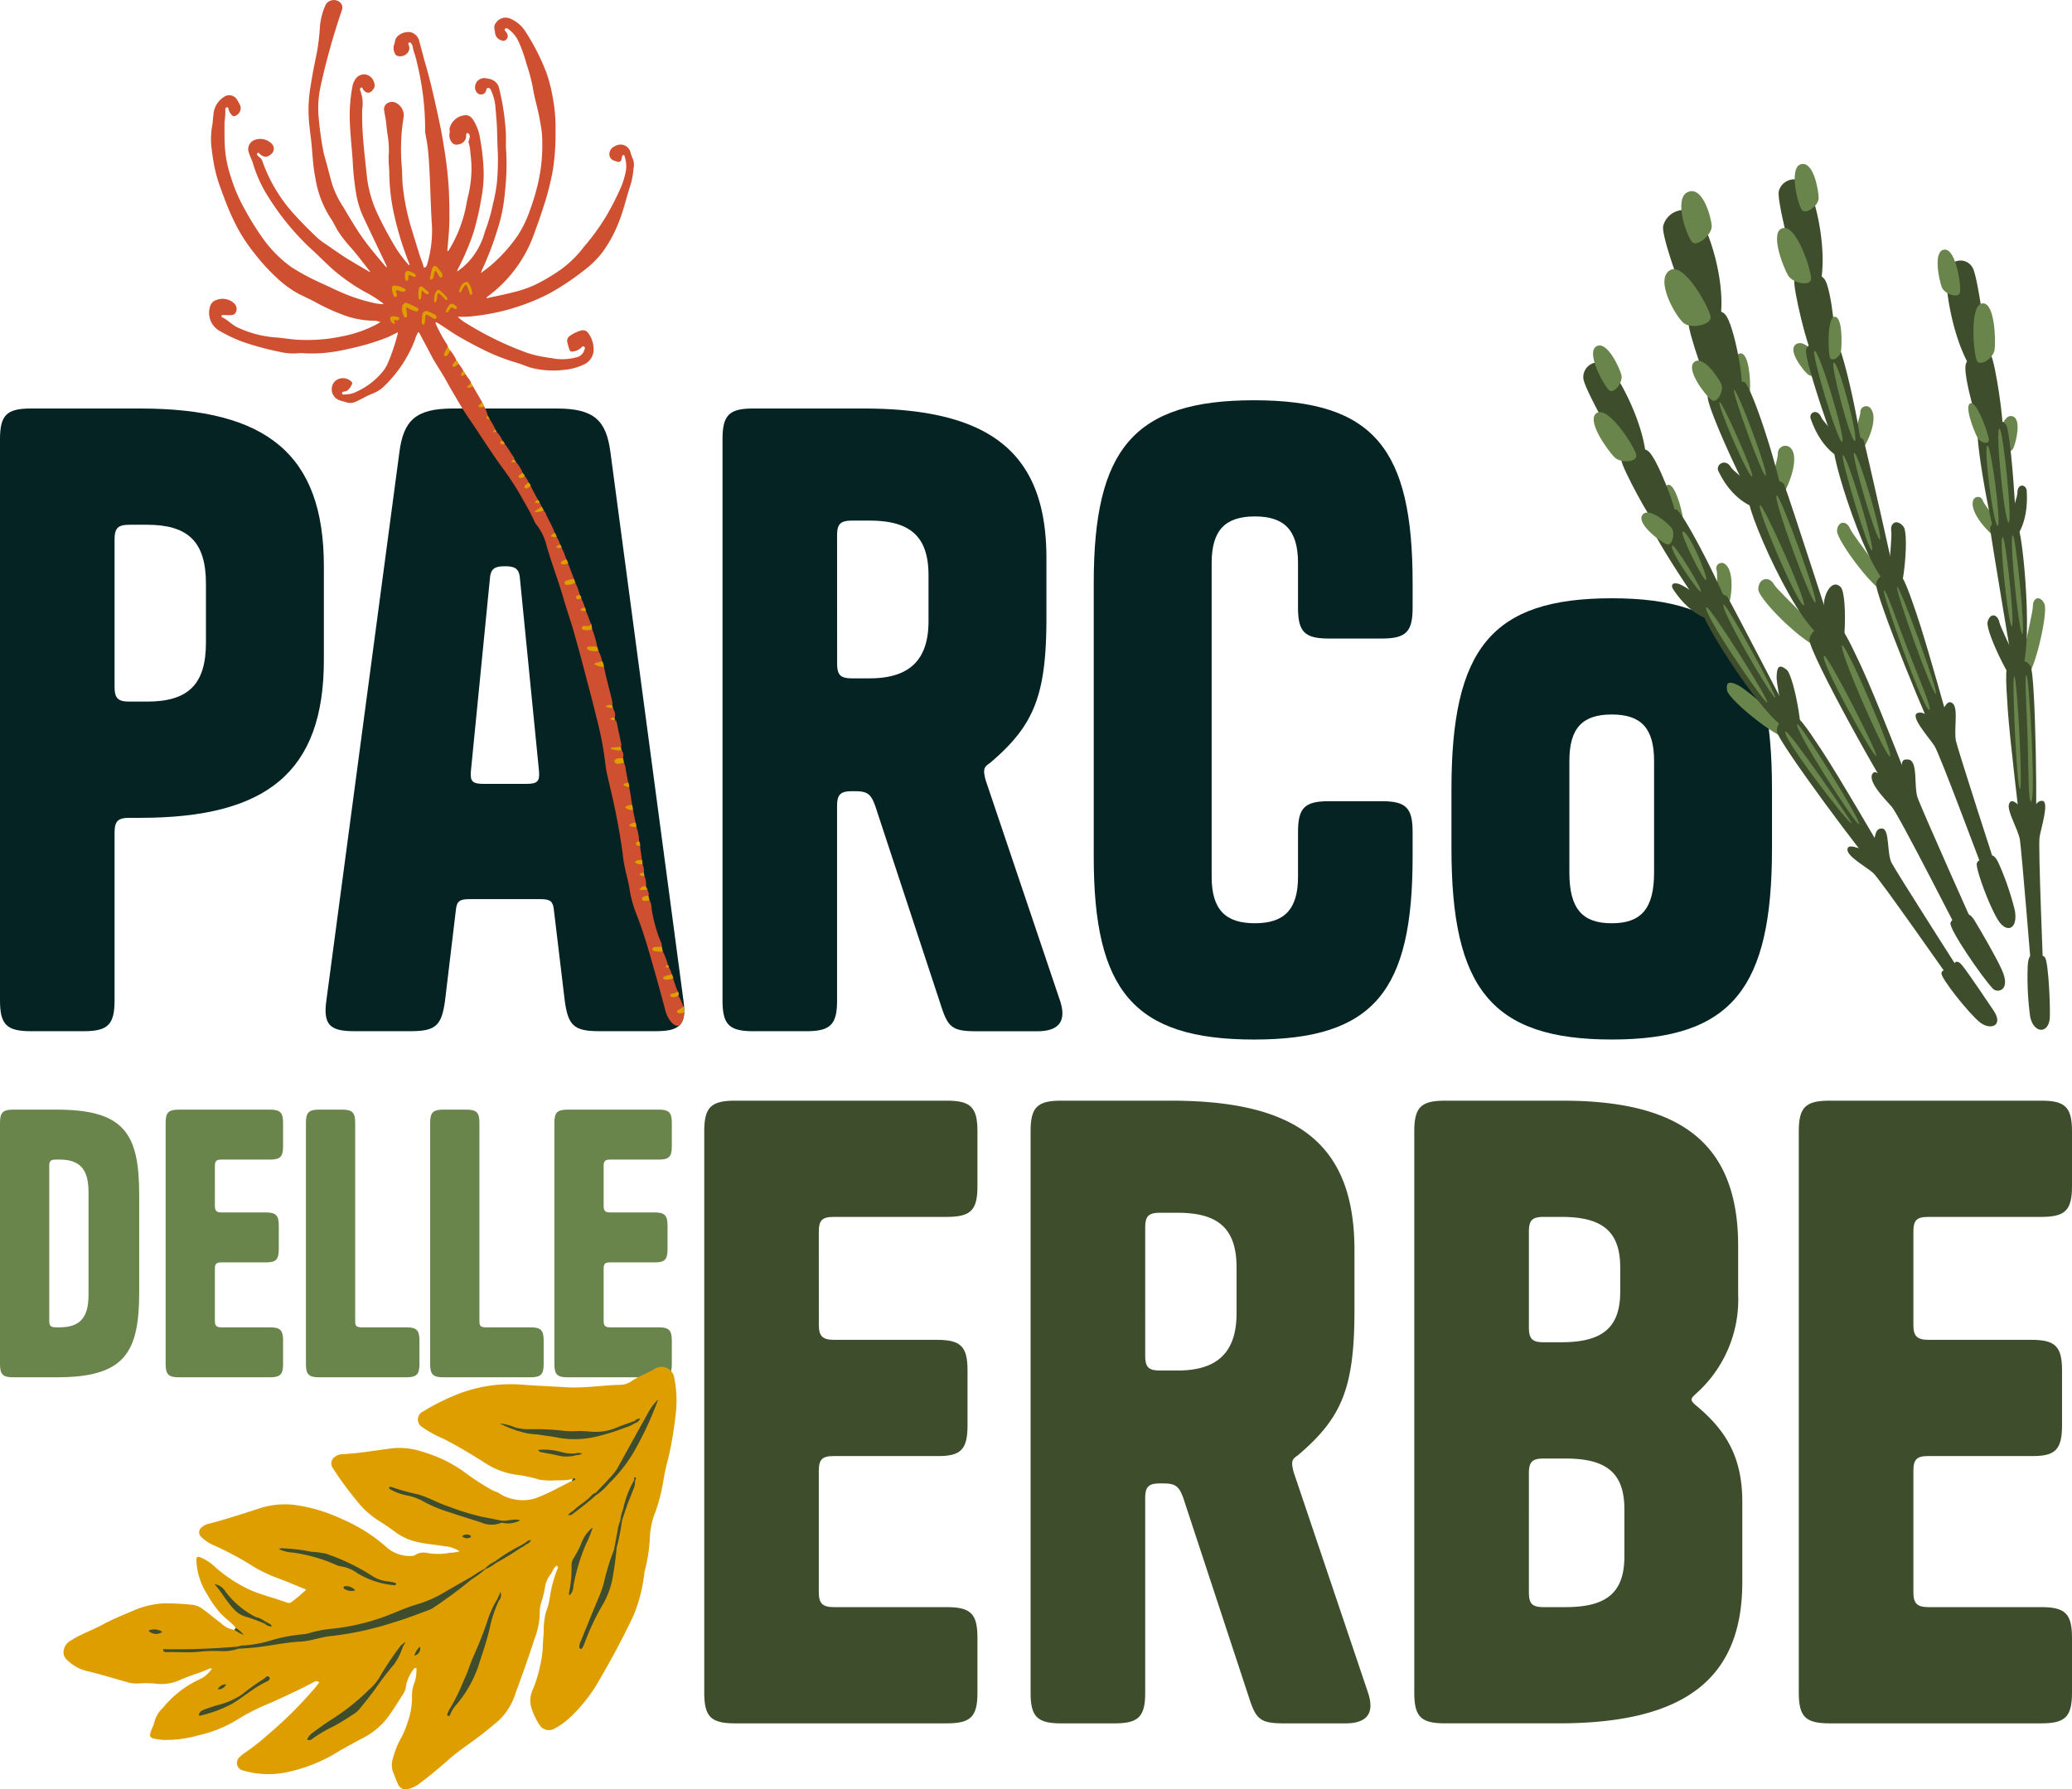
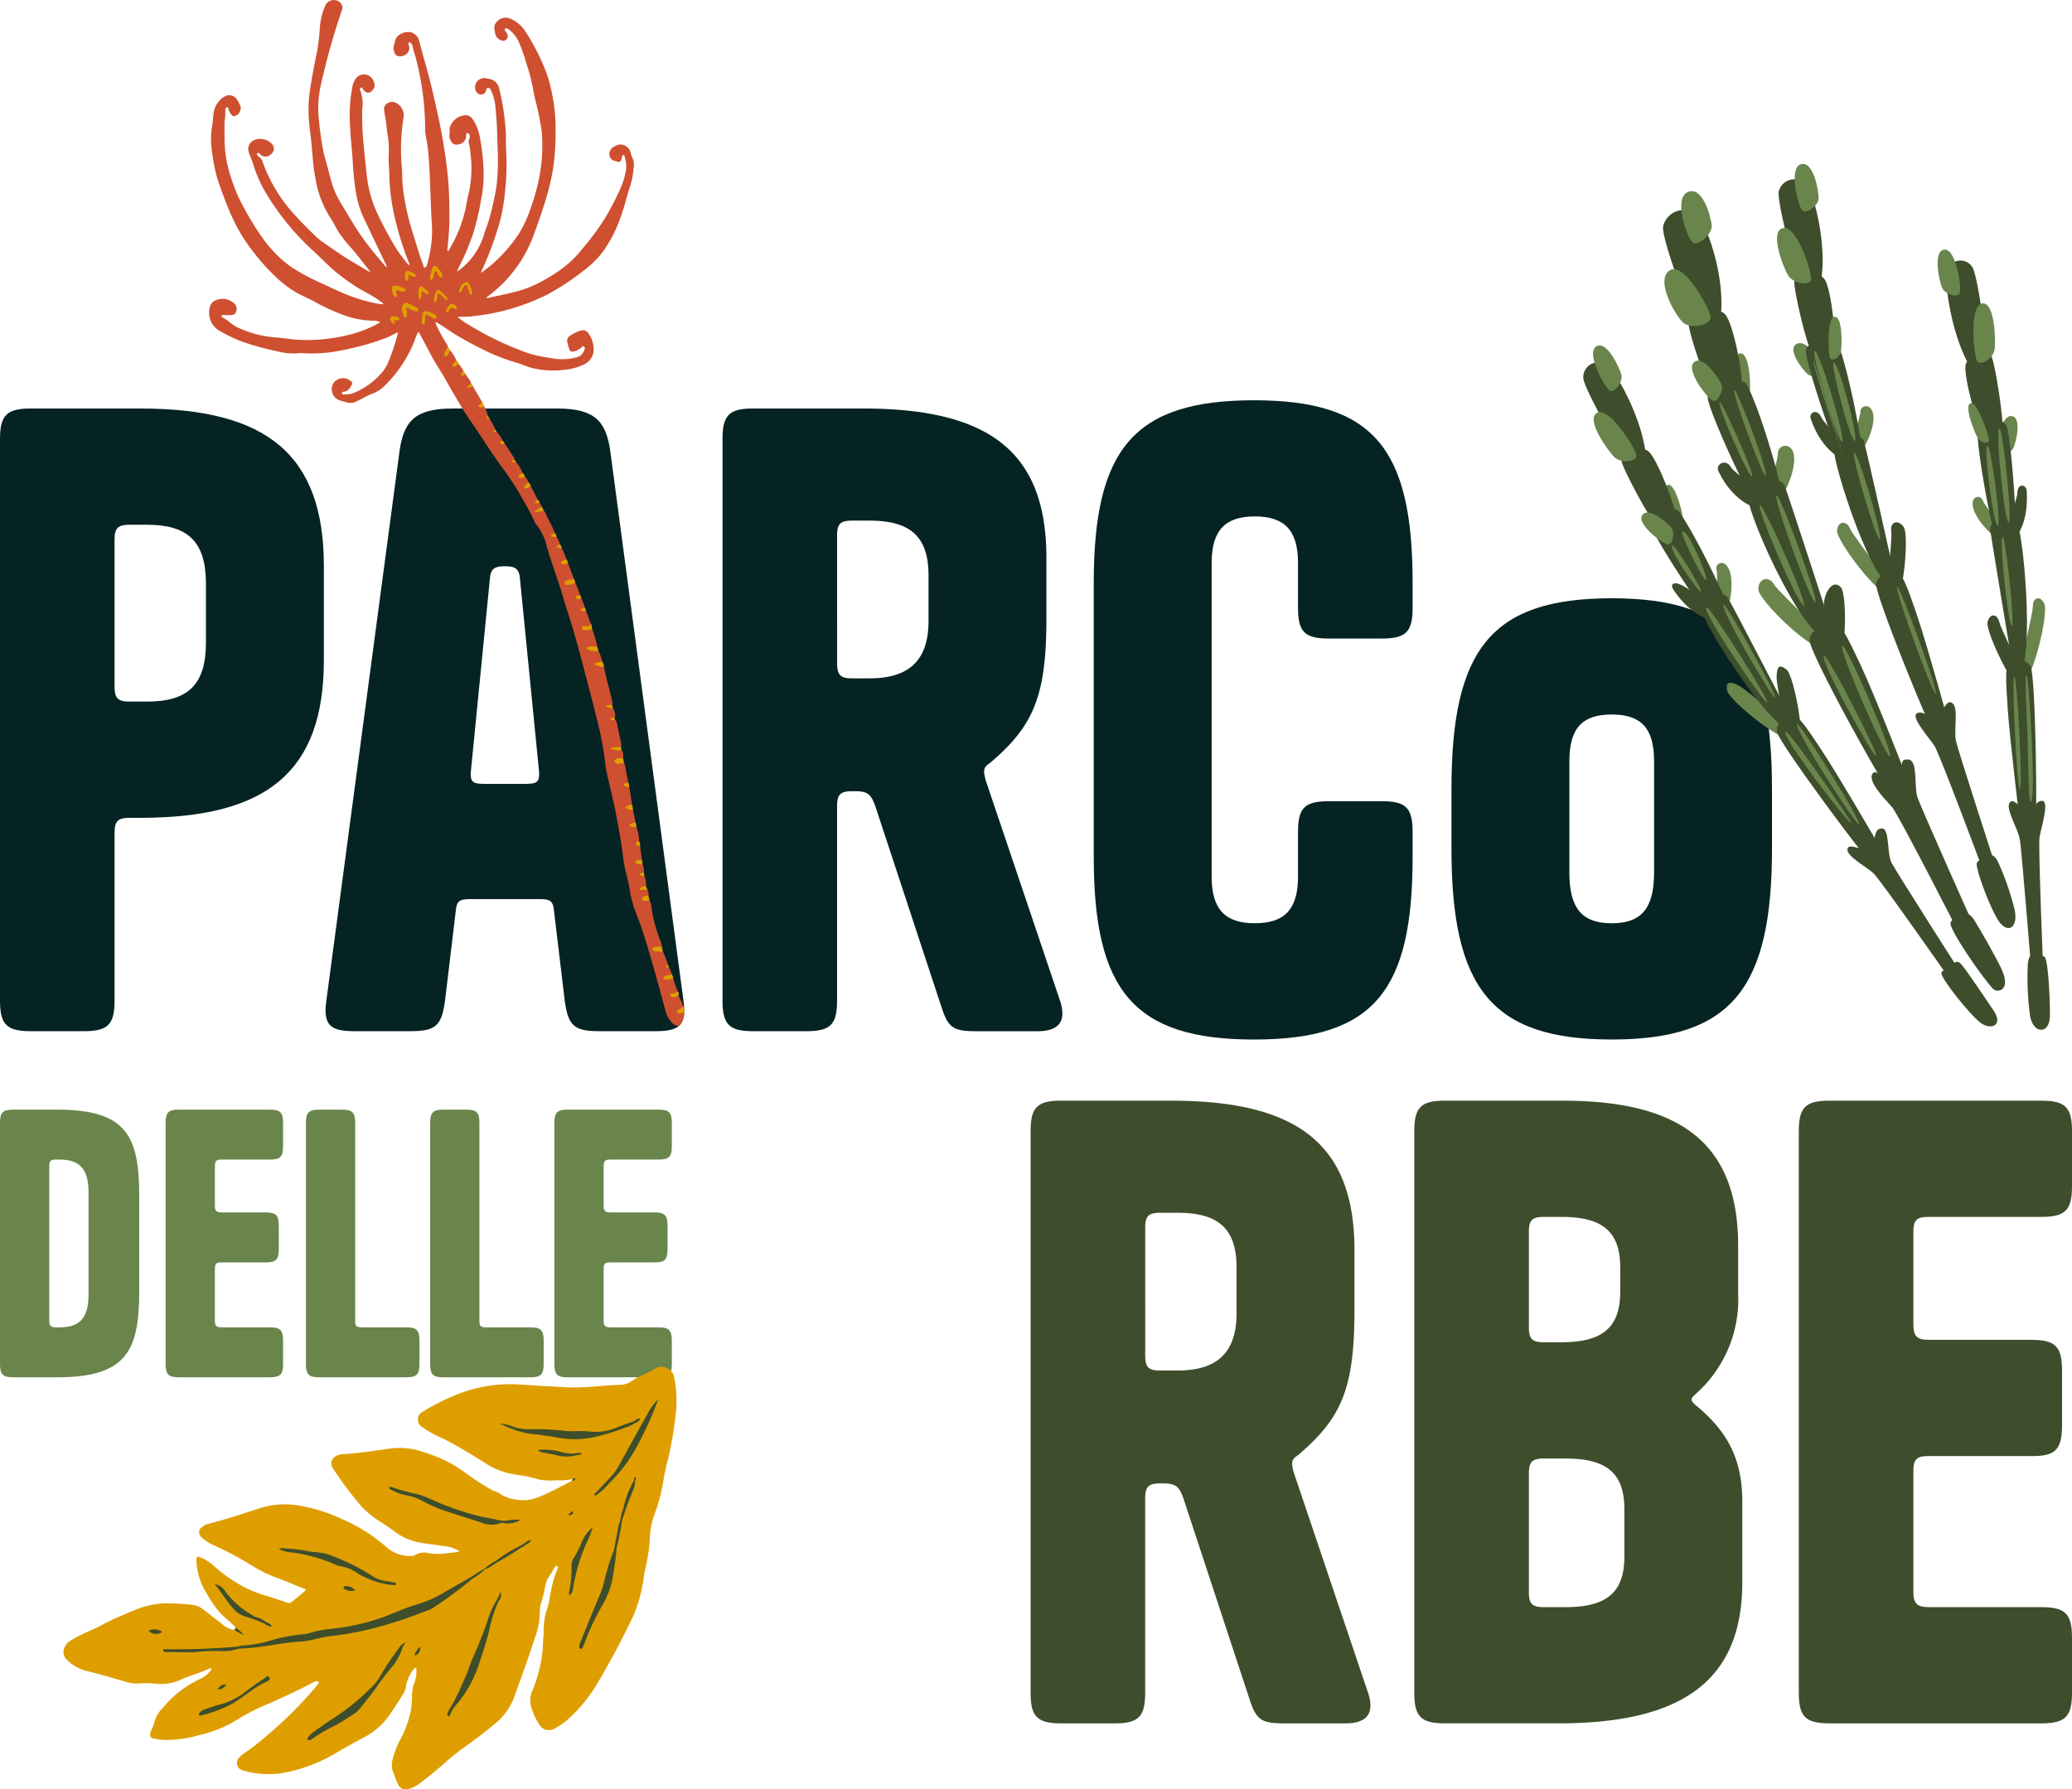
<svg xmlns="http://www.w3.org/2000/svg" id="Logo-Positivo" width="248.766" height="214.879" viewBox="0 0 248.766 214.879">
  <defs>
    <clipPath id="clip-path">
      <rect id="Rectangle_1" data-name="Rectangle 1" width="248.766" height="214.879" fill="none" />
    </clipPath>
  </defs>
  <g id="Group_1" data-name="Group 1" clip-path="url(#clip-path)">
    <path id="Path_1" data-name="Path 1" d="M15.554,98.21c-1.4,0-1.8.4-1.8,1.795v20.14c0,2.89-.8,3.688-3.688,3.688H3.69c-2.892,0-3.69-.8-3.69-3.688v-67.4c0-2.892.8-3.688,3.69-3.688H16.85C32,49.058,38.884,54.541,38.884,68V79.267c0,13.46-6.88,18.943-22.034,18.943Zm-1.8-15.753c0,1.4.4,1.795,1.8,1.795h2.094c4.884,0,7.078-1.994,7.078-7.079V70.094c0-5.084-2.194-7.078-7.078-7.078H15.554c-1.4,0-1.8.4-1.8,1.794Z" fill="#062324" />
    <path id="Path_2" data-name="Path 2" d="M66.9,49.058c4.487,0,5.882,1.5,6.381,5.184l8.774,65.9c.4,2.89-.4,3.688-3.29,3.688H71.888c-2.992,0-3.69-.7-4.088-3.688l-1.3-10.869c-.1-1-.4-1.3-1.6-1.3H56.334c-1.2,0-1.495.3-1.6,1.3l-1.3,10.869c-.4,2.99-1.1,3.688-4.088,3.688H42.475c-2.891,0-3.689-.8-3.29-3.688l8.774-65.9c.5-3.689,1.894-5.184,6.381-5.184ZM60.621,68c-1.1,0-1.695.2-1.795,1.4l-2.293,23.23c-.1,1.2.2,1.5,1.5,1.5h5.184c1.3,0,1.595-.3,1.5-1.5L62.416,69.4c-.1-1.2-.7-1.4-1.8-1.4" fill="#062324" />
    <path id="Path_3" data-name="Path 3" d="M105.092,96.814c-.5-1.4-.9-1.8-2.393-1.8h-.4c-1.4,0-1.8.4-1.8,1.8v23.33c0,2.891-.8,3.689-3.689,3.689H90.436c-2.891,0-3.689-.8-3.689-3.689v-67.4c0-2.892.8-3.688,3.689-3.688H103.6c15.154,0,22.034,5.184,22.034,17.946v7.178c0,9.372-1.5,12.962-6.78,17.448-.6.4-.7.6-.7,1.1a5.348,5.348,0,0,0,.3,1.3l8.774,26.022c.9,2.593-.1,3.789-2.692,3.789h-7.278c-2.792,0-3.39-.4-4.187-2.792Zm-4.586-17.149c0,1.4.4,1.795,1.8,1.795h2.094c4.685,0,7.078-2.094,7.078-6.879V69.1c0-4.687-2.194-6.581-7.078-6.581H102.3c-1.4,0-1.8.4-1.8,1.794Z" fill="#062324" />
    <path id="Path_4" data-name="Path 4" d="M169.6,102.9c0,16.052-4.586,21.934-19.043,21.934s-19.242-5.882-19.242-21.934V70c0-16.052,4.786-21.934,19.242-21.934S169.6,53.943,169.6,70v2.991c0,2.89-.8,3.688-3.688,3.688h-6.381c-2.892,0-3.69-.8-3.69-3.688V67.6c0-3.989-1.694-5.584-5.184-5.584s-5.185,1.595-5.185,5.584v37.687c0,3.987,1.7,5.583,5.185,5.583s5.184-1.6,5.184-5.583V99.906c0-2.892.8-3.691,3.69-3.691h6.381c2.89,0,3.688.8,3.688,3.691Z" fill="#062324" />
    <path id="Path_5" data-name="Path 5" d="M193.505,71.844c14.456,0,19.242,6.081,19.242,22.931V101.9c0,16.749-4.786,22.931-19.242,22.931s-19.242-6.182-19.242-22.931V94.775c0-16.85,4.785-22.931,19.242-22.931m0,13.957c-3.489,0-5.085,1.6-5.085,5.583V104.79c0,4.387,1.6,6.082,5.085,6.082s5.085-1.695,5.085-6.082V91.384c0-3.987-1.6-5.583-5.085-5.583" fill="#062324" />
    <path id="Path_6" data-name="Path 6" d="M16.714,143.537v11.571c0,7.286-1.671,10.286-9.9,10.286H1.586c-1.243,0-1.586-.343-1.586-1.585V134.837c0-1.243.343-1.585,1.586-1.585H6.814c8.229,0,9.9,3,9.9,10.285m-10.8-3.514v18.6c0,.557.171.771.772.771h.471c2.4,0,3.471-1.114,3.471-3.9V143.151c0-2.785-1.071-3.9-3.471-3.9H6.686c-.6,0-.772.172-.772.772" fill="#69854c" />
    <path id="Path_7" data-name="Path 7" d="M25.8,144.823c0,.557.171.772.772.772h5.314c1.243,0,1.585.342,1.585,1.585v2.829c0,1.243-.342,1.585-1.5,1.585h-5.4c-.6,0-.772.172-.772.772v6.257c0,.557.171.771.772.771H32.4c1.243,0,1.586.343,1.586,1.586v2.829c0,1.242-.343,1.585-1.586,1.585H21.473c-1.243,0-1.586-.343-1.586-1.585V134.837c0-1.243.343-1.585,1.586-1.585H32.4c1.243,0,1.586.342,1.586,1.585v2.829c0,1.243-.343,1.586-1.586,1.586H26.573c-.6,0-.772.171-.772.771Z" fill="#69854c" />
    <path id="Path_8" data-name="Path 8" d="M43.416,159.394h5.357c1.243,0,1.586.343,1.586,1.586v2.828c0,1.243-.343,1.586-1.586,1.586H38.316c-1.243,0-1.586-.343-1.586-1.586V134.837c0-1.243.343-1.586,1.586-1.586h2.743c1.242,0,1.585.343,1.585,1.586v23.871c0,.515.172.686.772.686" fill="#69854c" />
    <path id="Path_9" data-name="Path 9" d="M58.331,159.394h5.357c1.243,0,1.585.343,1.585,1.586v2.828c0,1.243-.342,1.586-1.585,1.586H53.231c-1.243,0-1.586-.343-1.586-1.586V134.837c0-1.243.343-1.586,1.586-1.586h2.743c1.241,0,1.585.343,1.585,1.586v23.871c0,.515.172.686.772.686" fill="#69854c" />
    <path id="Path_10" data-name="Path 10" d="M72.474,144.823c0,.557.171.772.772.772H78.56c1.243,0,1.585.342,1.585,1.585v2.829c0,1.243-.342,1.585-1.5,1.585h-5.4c-.6,0-.772.172-.772.772v6.257c0,.557.171.771.772.771h5.828c1.243,0,1.586.343,1.586,1.586v2.829c0,1.242-.343,1.585-1.586,1.585H68.145c-1.242,0-1.585-.343-1.585-1.585V134.837c0-1.243.343-1.585,1.585-1.585H79.074c1.243,0,1.586.342,1.586,1.585v2.829c0,1.243-.343,1.586-1.586,1.586H73.246c-.6,0-.772.171-.772.771Z" fill="#69854c" />
-     <path id="Path_11" data-name="Path 11" d="M98.311,159.1c0,1.3.4,1.795,1.8,1.795h12.362c2.892,0,3.69.8,3.69,3.688v6.58c0,2.892-.8,3.69-3.491,3.69H100.106c-1.4,0-1.8.4-1.8,1.794V191.2c0,1.295.4,1.794,1.8,1.794h13.559c2.891,0,3.689.8,3.689,3.689v6.581c0,2.891-.8,3.688-3.689,3.688H88.242c-2.892,0-3.69-.8-3.69-3.688v-67.4c0-2.892.8-3.689,3.69-3.689h25.423c2.891,0,3.689.8,3.689,3.689v6.58c0,2.891-.8,3.689-3.689,3.689H100.106c-1.4,0-1.8.4-1.8,1.795Z" fill="#3e4e2c" />
    <path id="Path_12" data-name="Path 12" d="M142.081,179.934c-.5-1.4-.9-1.795-2.393-1.795h-.4c-1.4,0-1.795.4-1.795,1.795v23.33c0,2.891-.8,3.689-3.688,3.689h-6.382c-2.89,0-3.689-.8-3.689-3.689v-67.4c0-2.892.8-3.688,3.689-3.688h13.162c15.153,0,22.033,5.184,22.033,17.946V157.3c0,9.372-1.5,12.961-6.78,17.448-.6.4-.7.6-.7,1.1a5.33,5.33,0,0,0,.3,1.295l8.774,26.022c.9,2.593-.1,3.789-2.692,3.789h-7.278c-2.792,0-3.39-.4-4.186-2.792Zm-4.586-17.149c0,1.4.4,1.795,1.795,1.795h2.094c4.686,0,7.078-2.094,7.078-6.879v-5.483c0-4.687-2.194-6.581-7.078-6.581H139.29c-1.4,0-1.795.4-1.795,1.794Z" fill="#3e4e2c" />
    <path id="Path_13" data-name="Path 13" d="M169.8,203.265v-67.4c0-2.891.8-3.688,3.69-3.688h14.157c14.456,0,21.037,5.383,21.037,17.447v5.783a15.135,15.135,0,0,1-5.184,12.064c-.3.3-.4.4-.4.6s.1.3.4.6c3.788,3.091,5.682,6.381,5.682,11.665V190c0,11.565-6.879,16.949-22.034,16.949H173.49c-2.892,0-3.69-.8-3.69-3.688m13.759-43.87c0,1.4.4,1.795,1.795,1.795h2.094c4.885,0,7.078-1.7,7.078-6.082v-2.89c0-4.388-2.193-6.082-7.078-6.082h-2.094c-1.4,0-1.795.4-1.795,1.795Zm11.466,27.518V181.23c0-4.386-2.193-6.082-7.079-6.082h-2.592c-1.4,0-1.795.4-1.795,1.795V191.2c0,1.4.4,1.795,1.795,1.795h2.592c4.886,0,7.079-1.695,7.079-6.082" fill="#3e4e2c" />
    <path id="Path_14" data-name="Path 14" d="M229.723,159.1c0,1.3.4,1.795,1.795,1.795H243.88c2.892,0,3.69.8,3.69,3.688v6.58c0,2.892-.8,3.69-3.491,3.69H231.518c-1.4,0-1.795.4-1.795,1.794V191.2c0,1.295.4,1.794,1.795,1.794h13.559c2.891,0,3.689.8,3.689,3.689v6.581c0,2.891-.8,3.688-3.689,3.688H219.654c-2.892,0-3.69-.8-3.69-3.688v-67.4c0-2.892.8-3.689,3.69-3.689h25.423c2.891,0,3.689.8,3.689,3.689v6.58c0,2.891-.8,3.689-3.689,3.689H231.518c-1.4,0-1.795.4-1.795,1.795Z" fill="#3e4e2c" />
    <path id="Path_15" data-name="Path 15" d="M68.648,177.839c-1.3.649-2.555,1.37-3.912,1.907a4.767,4.767,0,0,1-2.528.372,4.973,4.973,0,0,1-2.222-.76c-.292-.212-.665-.271-.965-.453a28.149,28.149,0,0,1-2.938-1.889,16.409,16.409,0,0,0-3.206-1.894,20.485,20.485,0,0,0-2.585-.917,8.413,8.413,0,0,0-3.7-.217c-1.818.234-3.627.553-5.462.636a1.622,1.622,0,0,0-.921.318.954.954,0,0,0-.253,1.351,41.393,41.393,0,0,0,3.411,4.57,10.713,10.713,0,0,0,2.1,1.753c.693.425,1.363.892,2.016,1.376a6.762,6.762,0,0,0,2.247,1.085c1.228.343,2.505.4,3.752.621a2.734,2.734,0,0,1,.673.124,4.2,4.2,0,0,1,1.031.465,4.087,4.087,0,0,1-1.184.174,5.451,5.451,0,0,1-1.136.136,7.136,7.136,0,0,1-1.521-.1,1.964,1.964,0,0,0-1.475.218.575.575,0,0,1-.267.123,4.293,4.293,0,0,1-3.007-.876,19.919,19.919,0,0,0-5.486-3.521,19.91,19.91,0,0,0-5.68-1.714,9.732,9.732,0,0,0-4.439.463c-2.013.643-4.018,1.312-6.07,1.824a1.735,1.735,0,0,0-.664.365.747.747,0,0,0-.095,1.191,5.18,5.18,0,0,0,1.66,1.063,39.369,39.369,0,0,1,4.11,2.177,16.892,16.892,0,0,0,3.457,1.72c1.116.411,2.209.888,3.379,1.364a20.869,20.869,0,0,1-1.732,1.46.548.548,0,0,1-.576.1c-1.523-.575-3.127-.922-4.608-1.606a17.424,17.424,0,0,1-4.228-2.855,5.469,5.469,0,0,0-1.479-.934c-.47-.2-.59-.1-.564.409a8.177,8.177,0,0,0,1.316,4.025,12.681,12.681,0,0,0,1.629,2.3c.469.463.982.881,1.468,1.327a3.326,3.326,0,0,1,.292.352,1.444,1.444,0,0,0,.851.691c-.462-.122-.62-.527-1-.442a2.768,2.768,0,0,1-1.606-.809c-.742-.528-1.423-1.143-2.173-1.67a2.512,2.512,0,0,0-1.31-.534,32.018,32.018,0,0,0-3.273-.173,10.64,10.64,0,0,0-3.841.911c-1.217.521-2.449,1.009-3.612,1.649-1.227.675-2.575,1.107-3.759,1.873a1.716,1.716,0,0,0-.941,1.375,1.149,1.149,0,0,0,.386.943,5,5,0,0,0,2.5,1.4c1.586.374,3.14.863,4.709,1.3a3.891,3.891,0,0,0,1.5.169,11.494,11.494,0,0,1,2.138.048,5.4,5.4,0,0,0,2.75-.455c1.154-.533,2.406-.837,3.559-1.387.058-.028.144,0,.279.009a3.332,3.332,0,0,1-1.426,1.262,12.44,12.44,0,0,0-4.429,3.424,3.687,3.687,0,0,0-1.075,1.814c-.1.452-.371.834-.469,1.29-.077.355.016.491.361.6a6.056,6.056,0,0,0,1.659.178,13.76,13.76,0,0,0,3.767-.553,14.957,14.957,0,0,0,4.847-2,24.783,24.783,0,0,1,3.683-1.843c1.789-.8,3.573-1.622,5.307-2.542.222-.118.412-.2.658.039-.166.21-.33.428-.5.636a48.55,48.55,0,0,1-5.787,5.747,25.424,25.424,0,0,1-2.707,2.11,3.285,3.285,0,0,0-.526.439.926.926,0,0,0,.41,1.646,10.683,10.683,0,0,0,5.128.22,19.1,19.1,0,0,0,6.466-2.613c1-.554,2-1.119,3.011-1.648a8.667,8.667,0,0,0,3.067-2.814c.552-.787,1.047-1.614,1.572-2.421a1.974,1.974,0,0,0,.289-.941,4.833,4.833,0,0,1,.984-2.038c.028-.046.132-.047.249-.085a4.419,4.419,0,0,1-.229,1.814,4.167,4.167,0,0,0-.282,1.8,9.321,9.321,0,0,1-.567,3.053,11.923,11.923,0,0,1-.994,2.223,11.578,11.578,0,0,0-.738,2,2.479,2.479,0,0,0,.117,1.859,12.666,12.666,0,0,0,.514,1.272,1.006,1.006,0,0,0,1.29.515,3.727,3.727,0,0,0,1.228-.6q1.827-1.383,3.538-2.906c1.05-.93,2.213-1.711,3.338-2.541.923-.683,1.805-1.414,2.678-2.155a7.492,7.492,0,0,0,2.018-3.279c.812-2.194,1.6-4.4,2.319-6.625a8.869,8.869,0,0,0,.593-3.137,3.787,3.787,0,0,1,.2-1.2,13.1,13.1,0,0,0,.444-1.846,3.274,3.274,0,0,1,.685-1.511c.248-.323.322-.8.726-1,.2.163.114.3.055.441A14.886,14.886,0,0,0,66,191.908a8.47,8.47,0,0,1-.455,1.694,9.011,9.011,0,0,0-.267,2.494c-.068.708-.1,1.419-.135,2.13a17.225,17.225,0,0,1-1.162,4.65,3.036,3.036,0,0,0-.252,1.934,7.542,7.542,0,0,0,1.19,2.53,1.357,1.357,0,0,0,1.606.273,9.227,9.227,0,0,0,1.923-1.375,19.2,19.2,0,0,0,3.123-3.834c1.621-2.726,3.125-5.514,4.479-8.38a18.366,18.366,0,0,0,1.275-4.847c.03-.176.041-.356.082-.528a19.715,19.715,0,0,0,.635-4.377,9.663,9.663,0,0,1,.709-2.878,22.073,22.073,0,0,0,.876-3.475,26.125,26.125,0,0,1,.6-2.761,46.905,46.905,0,0,0,.9-5.344,13.615,13.615,0,0,0-.17-4.33,1.541,1.541,0,0,0-2.468-1.027c-.885.5-1.858.833-2.7,1.423a2.424,2.424,0,0,1-1.365.418c-2.162.056-4.314.422-6.479.29-1.777-.108-3.556-.176-5.329-.316a17.383,17.383,0,0,0-7.134.95,26.237,26.237,0,0,0-4.661,2.266,1.063,1.063,0,0,0-.1,1.908,13.352,13.352,0,0,0,2.472,1.355c1.8.911,3.515,1.959,5.211,3.039A9.039,9.039,0,0,0,62.05,177.1a15.66,15.66,0,0,1,2.677.58,8.221,8.221,0,0,0,2.128.078,7.112,7.112,0,0,0,1.9-.147c.114.143-.051.163-.1.233" fill="#df9e00" />
    <path id="Path_16" data-name="Path 16" d="M28.147,195.722a5.531,5.531,0,0,0,1.12.625,3.524,3.524,0,0,0-.977-.874c-.047.083-.1.166-.143.249" fill="#3e4e2c" />
    <path id="Path_17" data-name="Path 17" d="M68.648,177.839a1.316,1.316,0,0,0,.219-.05c.09-.037.244-.089.2-.189-.068-.142-.207-.066-.312.006-.034.077-.069.155-.1.233" fill="#3e4e2c" />
    <path id="Path_18" data-name="Path 18" d="M56.686,189.306c-1.126.643-2.259,1.275-3.377,1.933a14.221,14.221,0,0,1-3.279,1.435c-1.47.425-2.836,1.119-4.286,1.611a26.424,26.424,0,0,1-6.023,1.318,13.354,13.354,0,0,0-2.4.453,4.587,4.587,0,0,1-.971.2,19.884,19.884,0,0,0-4.183.843,14.676,14.676,0,0,1-2.78.488,2.116,2.116,0,0,0-.82.145c-.106.121-.093.208.072.252a31.948,31.948,0,0,0,3.267-.311c1.385-.205,2.76-.468,4.164-.54,1.277-.065,2.482-.57,3.756-.674a38.308,38.308,0,0,0,7.6-1.682c1.341-.392,2.645-.916,3.961-1.395a2.965,2.965,0,0,0,.743-.386,53.931,53.931,0,0,0,4.532-3.368c.147-.1.261-.192.028-.32" fill="#3e4e2c" />
    <path id="Path_19" data-name="Path 19" d="M48.132,197.6a35.2,35.2,0,0,0-2.667,3.992,6.481,6.481,0,0,1-1.155,1.313,26.682,26.682,0,0,1-4.532,3.6c-.776.485-1.507,1.041-2.253,1.573a2.064,2.064,0,0,0-.663.814.524.524,0,0,0,.651-.1,17.643,17.643,0,0,1,2.569-1.5c.807-.437,1.578-.927,2.343-1.428a2.989,2.989,0,0,0,.7-.588c.675-.826,1.351-1.654,1.97-2.521a34.7,34.7,0,0,1,2.228-2.9,8.077,8.077,0,0,0,1.05-2.109c-.022-.139-.1-.183-.237-.145" fill="#3e4e2c" />
    <path id="Path_20" data-name="Path 20" d="M59.667,192.1a11.562,11.562,0,0,0-1.2,2.715c-.487,1.419-1.048,2.818-1.664,4.186-.4.885-.637,1.829-1.079,2.693a24.758,24.758,0,0,1-1.671,3.426,2.761,2.761,0,0,0-.282.542c-.055.13-.158.316.026.394s.252-.127.294-.261a4.062,4.062,0,0,1,.8-1.2,14.568,14.568,0,0,0,2.486-4.359c.481-1.5,1.01-2.986,1.378-4.527a15.008,15.008,0,0,1,1.136-3.479c-.022-.138-.1-.183-.228-.129" fill="#3e4e2c" />
    <path id="Path_21" data-name="Path 21" d="M62.371,171.882a7.4,7.4,0,0,0,2.091.368c.851.14,1.71.23,2.558.4a11.258,11.258,0,0,0,4.686-.159,27.149,27.149,0,0,0,3.414-1.074,3.88,3.88,0,0,0,1.1-.513c.128-.122.083-.2-.065-.252-.74.271-1.5.507-2.216.822a6.54,6.54,0,0,1-3.216.427,12.066,12.066,0,0,0-1.37-.048,10.61,10.61,0,0,1-2.131-.088,30.425,30.425,0,0,0-3.806-.134,6.389,6.389,0,0,1-1.505-.2c-.09.4.251.353.459.445" fill="#3e4e2c" />
    <path id="Path_22" data-name="Path 22" d="M73.722,186.1a26.766,26.766,0,0,0-1.144,3.64,11.209,11.209,0,0,1-.639,1.956c-.741,1.758-1.457,3.527-2.17,5.3a1.718,1.718,0,0,0-.22.8.286.286,0,0,0,.1.188.172.172,0,0,0,.253-.082,3.417,3.417,0,0,0,.243-.474,28.567,28.567,0,0,1,2.238-4.76A10.1,10.1,0,0,0,73.632,189c.176-1.028.313-2.062.4-3.1-.254-.156-.269.042-.306.207" fill="#3e4e2c" />
    <path id="Path_23" data-name="Path 23" d="M60.168,182.6c-.747-.148-1.492-.309-2.242-.44a30.526,30.526,0,0,1-4.08-1.256c-1.239-.4-2.363-1.073-3.613-1.437a28.024,28.024,0,0,1-3.231-.9.269.269,0,0,0-.315.078c.058.164.218.232.364.306a6.409,6.409,0,0,0,1.721.614,6.481,6.481,0,0,1,2.143.781,16.3,16.3,0,0,0,3.1,1.275c1.251.428,2.521.8,3.777,1.218a3.11,3.11,0,0,0,2.442.013c.106-.119.107-.209-.067-.252" fill="#3e4e2c" />
    <path id="Path_24" data-name="Path 24" d="M33.487,186.022a4.206,4.206,0,0,0,1.671.42,19.313,19.313,0,0,1,5.054,1.417,2.311,2.311,0,0,0,.644.228,4.54,4.54,0,0,1,2.09.857,10.218,10.218,0,0,0,4.392,1.418.173.173,0,0,0,.211-.12c.022-.175-.161-.188-.291-.218a7.546,7.546,0,0,0-.751-.129,4.107,4.107,0,0,1-1.9-.7,25.367,25.367,0,0,0-5.5-2.629,11.392,11.392,0,0,0-1.737-.218,19.549,19.549,0,0,0-3.252-.406.931.931,0,0,0-.635.075" fill="#3e4e2c" />
    <path id="Path_25" data-name="Path 25" d="M71.472,179.614a7.249,7.249,0,0,0,1.642-1.473,18.208,18.208,0,0,0,2.821-3.507,40.15,40.15,0,0,0,3.093-6.6,7.231,7.231,0,0,0-1.273,1.722q-1.819,3.273-3.625,6.554a6.367,6.367,0,0,1-.9,1.135c-.559.627-1.149,1.226-1.726,1.837-.154.1-.276.2-.03.334" fill="#3e4e2c" />
    <path id="Path_26" data-name="Path 26" d="M68.381,191.585a1.565,1.565,0,0,0,.455-1.062,22.826,22.826,0,0,1,1.519-5.1,10.9,10.9,0,0,0,.8-2,4.387,4.387,0,0,0-1.394,2,14.309,14.309,0,0,1-.882,1.683,1.534,1.534,0,0,0-.262.782,14.478,14.478,0,0,1-.317,3.474c-.011.038.031.09.079.215" fill="#3e4e2c" />
    <path id="Path_27" data-name="Path 27" d="M23.865,205.967c.092.044.118.069.136.064a15.371,15.371,0,0,0,3.913-1.455c1.351-.814,2.532-1.888,3.968-2.571.23-.11.651-.282.464-.577-.212-.335-.484.05-.69.187a28.03,28.03,0,0,0-2.545,1.822,9.083,9.083,0,0,1-3.131,1.36c-.458.155-.922.3-1.376.463-.335.124-.665.273-.739.707" fill="#3e4e2c" />
    <path id="Path_28" data-name="Path 28" d="M30.754,194.209a10.53,10.53,0,0,1-3.686-3.084,1.868,1.868,0,0,0-1.31-.892c.918,1.041,1.494,2.177,2.389,3.077a2.955,2.955,0,0,0,1.414.846,18.5,18.5,0,0,1,2.2.825c.124-.067.323.2.4-.088l-.393-.226c-.386-.048-.634-.4-1.015-.458" fill="#3e4e2c" />
    <path id="Path_29" data-name="Path 29" d="M28.64,197.982l-.072-.252a84.233,84.233,0,0,1-8.979.31c-.006.375.257.361.471.356,1.271-.028,2.544.089,3.813-.038a17.2,17.2,0,0,1,2.666-.078,5.59,5.59,0,0,0,2.1-.3" fill="#3e4e2c" />
    <path id="Path_30" data-name="Path 30" d="M69.128,174.526a4.561,4.561,0,0,1-1.659-.137,7.68,7.68,0,0,0-2.852-.275.516.516,0,0,0,.431.289c.6.113,1.2.212,1.8.356a4.4,4.4,0,0,0,2.334-.01c.107-.1.1-.179-.049-.223" fill="#3e4e2c" />
    <path id="Path_31" data-name="Path 31" d="M75.3,180.734q.417-1.053.834-2.106a2.256,2.256,0,0,0,.1-.82c.013-.1-.02-.115-.1-.058a11.8,11.8,0,0,0-1.317,3.458c.415.1.357-.279.48-.474" fill="#3e4e2c" />
    <path id="Path_32" data-name="Path 32" d="M62.531,185.587a19.64,19.64,0,0,0-3.08,1.906c-.131.113-.082.179.057.223a35.758,35.758,0,0,0,3.086-1.889c.129-.12.079-.192-.063-.24" fill="#3e4e2c" />
-     <path id="Path_33" data-name="Path 33" d="M71.472,179.614c-.072-.118-.014-.226.03-.334a.912.912,0,0,0-.5.332c-.643.7-1.5,1.135-2.174,1.8-.1.114-.29.221-.031.366.914-.693,1.826-1.389,2.677-2.16" fill="#3e4e2c" />
    <path id="Path_34" data-name="Path 34" d="M73.722,186.1c.085-.1.155-.21.306-.207a27.549,27.549,0,0,0,.658-3.319c-.114-.1-.19-.08-.22.073a3.877,3.877,0,0,0-.315,1.161c-.148.763-.287,1.528-.429,2.292" fill="#3e4e2c" />
    <path id="Path_35" data-name="Path 35" d="M60.168,182.6c.022.084.045.168.067.251a3.052,3.052,0,0,0,2.215-.28c-.782-.262-1.532.148-2.282.029" fill="#3e4e2c" />
    <path id="Path_36" data-name="Path 36" d="M19.486,195.962a1.714,1.714,0,0,0-1.654-.145,1.231,1.231,0,0,0,1.654.145" fill="#3e4e2c" />
    <path id="Path_37" data-name="Path 37" d="M62.371,171.882c-.142-.16-.421-.178-.459-.445a6.752,6.752,0,0,0-1.912-.5,12.842,12.842,0,0,0,2.371.949" fill="#3e4e2c" />
    <path id="Path_38" data-name="Path 38" d="M42.65,190.977a1.4,1.4,0,0,0-1.227-.492.159.159,0,0,0-.171.121.163.163,0,0,0,.083.19,1.5,1.5,0,0,0,1.315.181" fill="#3e4e2c" />
    <path id="Path_39" data-name="Path 39" d="M74.466,182.648l.221-.073q.306-.921.613-1.841c-.17.146-.192.444-.479.473a4.982,4.982,0,0,0-.355,1.441" fill="#3e4e2c" />
    <path id="Path_40" data-name="Path 40" d="M56.686,189.306c.072.114,0,.215-.028.32a9.292,9.292,0,0,0,1.594-1.181c-.009-.025-.017-.051-.026-.076a10.983,10.983,0,0,0-1.54.937" fill="#3e4e2c" />
-     <path id="Path_41" data-name="Path 41" d="M55.475,184.476a.83.83,0,0,0,.946.169c.074-.02.142-.082.117-.157a.269.269,0,0,0-.149-.149.9.9,0,0,0-.914.137" fill="#3e4e2c" />
    <path id="Path_42" data-name="Path 42" d="M49.758,198.817a.869.869,0,0,0,.664-1.074,2.176,2.176,0,0,0-.664,1.074" fill="#3e4e2c" />
    <path id="Path_43" data-name="Path 43" d="M59.508,187.716c-.019-.074-.037-.148-.057-.223a3.85,3.85,0,0,0-1.225.877c.009.025.017.05.026.076a5.09,5.09,0,0,0,1.256-.73" fill="#3e4e2c" />
    <path id="Path_44" data-name="Path 44" d="M26.153,202.865a1.007,1.007,0,0,0,1-.594,1,1,0,0,0-1,.594" fill="#3e4e2c" />
    <path id="Path_45" data-name="Path 45" d="M59.667,192.1l.228.129a1.052,1.052,0,0,0,.2-1.048l-.426.919" fill="#3e4e2c" />
    <path id="Path_46" data-name="Path 46" d="M32.162,194.893l-.4.089a1.567,1.567,0,0,0,.862.351c-.073-.31-.287-.357-.466-.44" fill="#3e4e2c" />
    <path id="Path_47" data-name="Path 47" d="M62.531,185.587l.063.24a1.475,1.475,0,0,0,.575-.384c.126-.111.083-.174-.059-.211l-.579.355" fill="#3e4e2c" />
    <path id="Path_48" data-name="Path 48" d="M76.156,170.653c.022.084.044.168.065.252a.953.953,0,0,0,.634-.54c-.335-.05-.506.145-.7.288" fill="#3e4e2c" />
    <path id="Path_49" data-name="Path 49" d="M63.11,185.233c.02.07.039.141.059.211a.851.851,0,0,0,.578-.488c-.3-.05-.454.155-.637.277" fill="#3e4e2c" />
    <path id="Path_50" data-name="Path 50" d="M69.128,174.526a.223.223,0,0,1,.049.223,1.25,1.25,0,0,0,.715-.2,1.2,1.2,0,0,0-.764-.023" fill="#3e4e2c" />
    <path id="Path_51" data-name="Path 51" d="M30.754,194.209c.323.187.587.5,1.015.458a2.561,2.561,0,0,0-1.015-.458" fill="#3e4e2c" />
    <path id="Path_52" data-name="Path 52" d="M68.795,181.774c-.078-.13-.008-.247.031-.366a2.272,2.272,0,0,0-.615.524.609.609,0,0,0,.584-.158" fill="#3e4e2c" />
    <path id="Path_53" data-name="Path 53" d="M48.132,197.6l.237.145c.1-.174.2-.349.312-.537-.25.058-.368.27-.549.392" fill="#3e4e2c" />
    <path id="Path_54" data-name="Path 54" d="M76.137,177.75c.033.018.066.037.1.057a.916.916,0,0,0,.1-.187c.022-.089.024-.217-.083-.226-.131-.011-.1.127-.111.214a1.344,1.344,0,0,0,0,.142" fill="#3e4e2c" />
    <path id="Path_55" data-name="Path 55" d="M69.786,71.854a5.932,5.932,0,0,1,.433,1.091c-.043.112-.166.145-.238.239.089.127.287.048.365.19a14.5,14.5,0,0,1,.562,1.479c.147.287,0,.4-.262.454a1.6,1.6,0,0,0-.524.08c.286.343.679-.019.972.164a11.929,11.929,0,0,1,.61,2.121c-.279.256-.662-.054-.97.186.319.326.785.1,1.119.315a4.321,4.321,0,0,1,.424,1.2c-.064.374-.436.2-.636.376.251.206.644.082.872.342.194.965.443,1.917.686,2.871.117.46.226.923.332,1.386.022.1.052.2-.039.287a.615.615,0,0,1-.47.154c.2.091.424.082.578.24.146.359.362.705.194,1.117-.123.183-.357.143-.506.229a.491.491,0,0,1,.536.086.391.391,0,0,1,.216.259c.174.857.357,1.713.54,2.568a.715.715,0,0,1-.028.4c-.251.24-.569.156-.851.189.282.131.631.046.924.2a1.057,1.057,0,0,1,.173.95c-.175.17-.423.106-.624.192-.1.042-.192.1-.157.225.027.092.125.11.212.11.233,0,.473-.107.7.042a3.472,3.472,0,0,1,.223.971c.1.445.171.9.255,1.347.081.232-.191.193-.249.33.1.13.309.139.379.311.169.692.236,1.4.36,2.1-.147.226-.425.144-.626.268.2.208.524.166.731.355l.312,1.518c-.143.191-.393.164-.578.289.216.106.488.045.672.233a5.4,5.4,0,0,1,.326,1.693c-.327.271-.013.425.113.614q.112.812.227,1.622c-.117.209-.374.118-.561.27.176.188.457.093.629.243a2.223,2.223,0,0,1,.165,1.013.393.393,0,0,1-.468.157c.159.129.385.115.53.26a2.6,2.6,0,0,1,.195,1.222c-.117.152-.333.13-.5.294a2.106,2.106,0,0,1,.671.127c.029.235.253.439.114.7-.143.17-.406.164-.558.384.2.2.513.014.694.209a1.761,1.761,0,0,1,.231.872,17.535,17.535,0,0,0,1.11,4.08,1.025,1.025,0,0,1,.131.585c-.227.271-.623.068-.9.317.327.217.724.081,1.022.278a9.028,9.028,0,0,1,.615,1.607c-.139.172.051.223.118.319a2.937,2.937,0,0,1,.336.778c-.107.377-.558.18-.756.461.308.178.635-.075.926.063a15.076,15.076,0,0,0,.552,1.571c-.016.388-.474.21-.6.468.215.15.455-.079.668.045a5.6,5.6,0,0,1,.588,1.286c.033.218-.155.277-.277.381s-.291.138-.215.345c.028.038.053.076.08.114s.466-.475.49-.432a2.3,2.3,0,0,1-.459,1.826c-.632.409-1.471-.647-1.758-1.733q-.873-3.311-1.83-6.6c-.5-1.732-1.033-3.455-1.706-5.132a13.726,13.726,0,0,1-.78-2.954c-.107-.673-.28-1.315-.438-1.969A14.82,14.82,0,0,1,74.817,103c-.216-1.844-.548-3.669-.908-5.488-.3-1.518-.681-3.02-1.018-4.531a9.14,9.14,0,0,1-.2-1.158A40.614,40.614,0,0,0,71.6,86.111c-.415-1.758-.9-3.5-1.35-5.246-.418-1.616-.859-3.225-1.31-4.831-.39-1.392-.883-2.755-1.28-4.145-.6-2.1-1.392-4.128-2-6.223a6.632,6.632,0,0,0-1.282-2.7,1.157,1.157,0,0,1-.19-.3c-.506-1.175-1.186-2.258-1.8-3.372A35.841,35.841,0,0,0,60.116,55.9c-1.047-1.469-2.031-2.985-3.029-4.489-.545-.822-1.125-1.621-1.634-2.469-.657-1.095-1.309-2.191-1.923-3.31-.55-1-1.222-1.926-1.748-2.94-.454-.875-.925-1.74-1.389-2.61-.04-.074-.057-.164-.179-.2a4.026,4.026,0,0,0-.405.944A15.443,15.443,0,0,1,46.1,46.4a3.984,3.984,0,0,1-1.372.866c-.669.256-1.276.635-1.926.93a1.577,1.577,0,0,1-1.227.115c-.289-.1-.592-.155-.878-.267a1.4,1.4,0,0,1-.523-2.218A1.43,1.43,0,0,1,42.16,45.8a.29.29,0,0,1,.093.368c-.191.333-.356.687-.77.825-.155.051-.459.01-.409.271.041.211.3.08.451.087a2.706,2.706,0,0,0,1.325-.337,8.654,8.654,0,0,0,3.024-2.3,4.381,4.381,0,0,0,.7-1.125A24.812,24.812,0,0,0,47.746,40.1a1.743,1.743,0,0,0,.021-.2c-.5.234-.95.5-1.436.684a29.582,29.582,0,0,1-3.706,1.138c-.7.161-1.393.321-2.1.446a17.6,17.6,0,0,1-4.009.254,3.769,3.769,0,0,0-.663-.007,6.953,6.953,0,0,1-2.283-.166,35.044,35.044,0,0,1-4.386-1.185,17.135,17.135,0,0,1-2.945-1.406,2.489,2.489,0,0,1-.978-2.96,1.076,1.076,0,0,1,.72-.673,2.017,2.017,0,0,1,2.024.317.929.929,0,0,1,.333,1.123c-.179.413-.559.378-.914.379-.221,0-.442-.014-.664-.014-.063,0-.138.007-.157.1a.149.149,0,0,0,.075.174c.692.309,1.181.925,1.878,1.229a12.842,12.842,0,0,0,4.372,1.175c.937.056,1.856.235,2.79.289a20.42,20.42,0,0,0,5.619-.462,14.771,14.771,0,0,0,3.877-1.385c.132-.071.258-.154.451-.271a2,2,0,0,0-.918-.168,10.812,10.812,0,0,1-3.4-.641,24.36,24.36,0,0,1-3.7-1.709c-.583-.281-1.159-.575-1.745-.848a12.722,12.722,0,0,1-2.822-2.095,23.222,23.222,0,0,1-2.533-2.8,19.707,19.707,0,0,1-2.317-3.6,29.237,29.237,0,0,1-1.344-3.144c-.286-.748-.562-1.5-.8-2.265a18.983,18.983,0,0,1-.547-2.59c-.066-.419-.115-.841-.165-1.262a9.128,9.128,0,0,1,.118-2.545c.066-.4.063-.818.133-1.214a2.737,2.737,0,0,1,1.4-2.243,1.093,1.093,0,0,1,1.4.358,5.049,5.049,0,0,1,.451.858,1,1,0,0,1-.721,1.173.346.346,0,0,1-.354-.156,1.6,1.6,0,0,1-.35-.617c-.022-.133-.022-.306-.211-.283-.162.02-.208.187-.187.321a9.168,9.168,0,0,1-.1,1.473c0,.934-.009,1.867.035,2.8a14.041,14.041,0,0,0,.737,3.785,19.31,19.31,0,0,0,1.67,3.883,32.658,32.658,0,0,0,2.01,3.257,14.966,14.966,0,0,0,3.548,3.65,27.069,27.069,0,0,0,3.686,1.976c.76.341,1.506.714,2.272,1.045a20.583,20.583,0,0,0,4.317,1.373c.248.047.5.057.792.087-.027-.154-.141-.2-.222-.258a13.888,13.888,0,0,0-1.951-1.211,22.294,22.294,0,0,1-3.14-2.1c-1.156-.885-2.121-1.972-3.2-2.934a31.021,31.021,0,0,1-5.587-6.866,15.483,15.483,0,0,1-1.546-3.548c-.139-.437-.357-.848-.494-1.285A1.177,1.177,0,0,1,30.59,16.8a1.927,1.927,0,0,1,2.121.557.825.825,0,0,1-.195,1.176.86.86,0,0,1-1.114.125c-.1-.07-.178-.159-.267-.238-.068-.06-.149-.1-.227-.033-.1.085-.063.184.009.269a.847.847,0,0,0,.181.178,1.124,1.124,0,0,1,.448.646,18.568,18.568,0,0,0,3.816,6.3c.847.938,1.739,1.829,2.652,2.7a7.66,7.66,0,0,0,1.011.782c.792.534,1.562,1.1,2.368,1.612.95.6,1.927,1.159,2.894,1.732a.631.631,0,0,0,.194.039l-.007.008c-.792-.976-1.528-2-2.363-2.937a16.434,16.434,0,0,1-1.453-1.847c-.354-.537-.6-1.144-.97-1.675a12.442,12.442,0,0,1-1.827-4.83c-.328-1.63-.345-3.284-.552-4.922-.1-.794-.2-1.588-.246-2.388a16.572,16.572,0,0,1,.189-3.462c.222-1.481.515-2.949.817-4.416a27.085,27.085,0,0,0,.344-2.99,7.881,7.881,0,0,1,.679-2.6,1.138,1.138,0,0,1,1.75-.291.854.854,0,0,1,.2.938,83.735,83.735,0,0,0-2.564,9.184,12.4,12.4,0,0,0-.227,3.6A40.694,40.694,0,0,0,38.8,18.06c.1.534.268,1.055.409,1.581.239.888.461,1.781.727,2.661a12.119,12.119,0,0,0,1.3,2.593c.769,1.3,1.534,2.611,2.421,3.84.818,1.133,1.73,2.191,2.629,3.26a.66.66,0,0,1,.2.154,2.472,2.472,0,0,1-.1-.277c-.95-1.995-1.909-3.986-2.847-5.987a11.487,11.487,0,0,1-.806-2.786,33.591,33.591,0,0,1-.391-3.862c-.123-1.735-.329-3.465-.357-5.2a18.771,18.771,0,0,1,.33-3.653,2.08,2.08,0,0,1,.259-.716,1.283,1.283,0,0,1,1.187-.739,1.3,1.3,0,0,1,1.143.94.847.847,0,0,1-.16.946c-.411.513-.847.325-1.138-.057-.075-.1-.081-.308-.254-.233s-.145.279-.076.41a4.4,4.4,0,0,1,.206,2.252c-.012,1,.011,2.006.079,3.008.113,1.664.317,3.319.487,4.978a14.259,14.259,0,0,0,1.253,4.451,43.518,43.518,0,0,0,2.379,4.395,18.077,18.077,0,0,0,1.363,1.774c.186.083.111-.046.1-.124a37.378,37.378,0,0,1-1.755-5.6,24.146,24.146,0,0,1-.649-5.267c0-.341-.035-.682-.052-1.022a8.655,8.655,0,0,1,0-1.431,10.975,10.975,0,0,0-.193-2.386c-.042-.422-.1-.842-.136-1.266-.022-.271-.086-.538-.13-.807a5.418,5.418,0,0,1-.1-.6.835.835,0,0,1,.373-.888,1.066,1.066,0,0,1,1.2.044,1.657,1.657,0,0,1,.734,1.765,23.716,23.716,0,0,0-.192,5.855c.062.743.036,1.493.11,2.233a27.753,27.753,0,0,0,1.106,5.342q.462,1.513.934,3.024c.155.5.387.973.495,1.483.3-.049.351-.238.4-.417a14.459,14.459,0,0,0,.581-4.484c-.192-2.791-.195-5.592-.407-8.384a19.1,19.1,0,0,0-.359-2.631,3.041,3.041,0,0,1-.06-.661,33.4,33.4,0,0,0-.21-3.728,35.9,35.9,0,0,0-.983-5.168,6.215,6.215,0,0,1-.315-1.127.6.6,0,0,0-.1-.233c-.069-.116-.149-.265-.308-.2-.187.076-.082.225-.034.347a.9.9,0,0,1-.253.982,1.134,1.134,0,0,1-1.093.274.5.5,0,0,1-.355-.343,1.351,1.351,0,0,1-.068-1.042,1.2,1.2,0,0,0,.093-.342c.106-.917,1.426-1.333,2.056-1.067a1.419,1.419,0,0,1,.858,1c.247.9.475,1.812.736,2.711.466,1.6.853,3.223,1.215,4.85.385,1.727.765,3.457,1.025,5.207a46.756,46.756,0,0,1,.585,5.173c.056,1.515.1,3.029.03,4.543-.043.866-.135,1.729-.205,2.594-.033.124.01.16.128.111A16.142,16.142,0,0,0,56,24.516c.055-.318.12-.636.193-.951a13.574,13.574,0,0,0,.283-5.176,5.341,5.341,0,0,0-.194-1.209c-.083-.209.054-.4.093-.6a.528.528,0,0,0-.1-.525.207.207,0,0,0-.179-.077c-.084.011-.1.079-.115.146a.868.868,0,0,0-.014.152,1.025,1.025,0,0,1-.9,1.055.727.727,0,0,1-.9-.359A1.266,1.266,0,0,1,53.979,16c.066-.233-.066-.479.034-.709a2.135,2.135,0,0,1,1.208-1.312c.79-.26,1.189-.2,1.632.481a5.951,5.951,0,0,1,.8,2.247,25.932,25.932,0,0,1,.415,3.912,15.385,15.385,0,0,1-.287,3.247,32.488,32.488,0,0,1-.956,4.125,29.687,29.687,0,0,1-1.778,4.18,1.984,1.984,0,0,0-.173.435,7.1,7.1,0,0,0,1.069-.861,8.334,8.334,0,0,0,2.256-3.88,21.445,21.445,0,0,0,1-3.431,18.605,18.605,0,0,0,.472-2.612,30.871,30.871,0,0,0,.1-3.469c-.06-.964-.064-1.931-.1-2.9s-.135-1.932-.217-2.9a5.954,5.954,0,0,0-.527-1.753.341.341,0,0,0-.3-.243c-.175-.009-.223.133-.254.268a.611.611,0,0,1-.451.5c-.46.127-.883-.27-.887-.829a1.1,1.1,0,0,1,1.292-1.1,3.942,3.942,0,0,1,.55.112,1.444,1.444,0,0,1,1.055,1.117,29.12,29.12,0,0,1,.71,4.176,16.065,16.065,0,0,1,.1,2.19q-.012.615.033,1.226a28.278,28.278,0,0,1-.146,4.789,20.691,20.691,0,0,1-.594,3.517A38.905,38.905,0,0,1,58,32.142a2.727,2.727,0,0,0-.25.642c.394-.3.8-.591,1.178-.914a18.283,18.283,0,0,0,3.21-3.558A13.346,13.346,0,0,0,63.59,25.34a27.13,27.13,0,0,0,1.026-3.421,20.359,20.359,0,0,0,.449-5.838c-.037-.538-.156-1.079-.243-1.617-.218-1.346-.662-2.639-.856-3.994a23.2,23.2,0,0,0-.773-2.859,17.964,17.964,0,0,0-.943-2.644,3.775,3.775,0,0,0-1.141-1.415.949.949,0,0,0-.214-.137.2.2,0,0,0-.272.064.186.186,0,0,0,.031.236,1.019,1.019,0,0,1,.286.474.527.527,0,0,1-.162.556.489.489,0,0,1-.565.11,1.065,1.065,0,0,1-.749-.772c-.046-.234-.079-.47-.115-.706a.858.858,0,0,1,.218-.662,1.385,1.385,0,0,1,1.771-.443,3.964,3.964,0,0,1,1.726,1.483A26.126,26.126,0,0,1,65.625,8.79a18.513,18.513,0,0,1,.739,2.914,19.7,19.7,0,0,1,.336,3.957,29.412,29.412,0,0,1-.313,4.724,32.326,32.326,0,0,1-1.154,4.5c-.372,1.169-.781,2.323-1.211,3.473a15.905,15.905,0,0,1-4.47,6.441c-.365.322-.755.622-1.167.932.158.131.276.023.39,0,1.136-.227,2.266-.473,3.385-.773a12.7,12.7,0,0,0,2.653-1.048A22.626,22.626,0,0,0,67.3,32.391,13.192,13.192,0,0,0,70.1,29.648a26.97,26.97,0,0,0,2.727-3.766,34.588,34.588,0,0,0,1.737-3.418,9.6,9.6,0,0,0,.607-2.108,3.87,3.87,0,0,0-.189-1.608c-.018-.065-.044-.133-.13-.131a.156.156,0,0,0-.145.123c-.04.13-.067.263-.1.4a.341.341,0,0,1-.455.285,3.133,3.133,0,0,1-.34-.11.812.812,0,0,1-.65-.811,1.022,1.022,0,0,1,.667-.945,1.229,1.229,0,0,1,1.655.292,1.014,1.014,0,0,1,.189.357,6.178,6.178,0,0,0,.339.959,1.97,1.97,0,0,1,.049,1.056,9.061,9.061,0,0,1-.41,2.147c-.47,1.421-.783,2.893-1.349,4.285a15.837,15.837,0,0,1-1.994,3.667,11.865,11.865,0,0,1-2.348,2.266A29.59,29.59,0,0,1,65.7,35.376a26.6,26.6,0,0,1-5.207,1.939,27.72,27.72,0,0,1-3.918.678c-.517.063-1.046.034-1.623.048a5.189,5.189,0,0,0,1.038.784,38.512,38.512,0,0,0,7.29,3.543,13.333,13.333,0,0,0,2.228.527c.364.08.742.1,1.107.181a6.536,6.536,0,0,0,2.527-.149,1.25,1.25,0,0,0,1-.863c.047-.14.157-.3,0-.423-.174-.147-.292.036-.38.13a1.813,1.813,0,0,1-.914.427c-.274.078-.408,0-.507-.281-.09-.256-.15-.523-.22-.786a.7.7,0,0,1,.307-.8,4.36,4.36,0,0,1,1.279-.626.772.772,0,0,1,.934.321,3.242,3.242,0,0,1,.62,2.213,2.007,2.007,0,0,1-1.295,1.591,6.5,6.5,0,0,1-2.111.569,10.851,10.851,0,0,1-4-.211c-.593-.16-1.148-.425-1.734-.6a24.5,24.5,0,0,1-3.581-1.347c-1.319-.634-2.614-1.314-3.867-2.077-.757-.461-1.468-.991-2.232-1.44-.151-.041-.168.032-.131.152a19.654,19.654,0,0,0,1.2,2.245,1.288,1.288,0,0,1,.256.492c.029.33-.218.586-.279.951.315-.088.3-.435.531-.523a4.811,4.811,0,0,1,.782,1.232c.011.246-.247.358-.292.582.221.045.32-.264.546-.181a5.415,5.415,0,0,1,.556.811c.065.15-.067.276-.052.422.11.1.251-.07.356.043.186.371.546.638.642,1.063a.511.511,0,0,1-.24.378c.17.013.332-.093.48.016q.535.924,1.072,1.846c.09.21-.148.305-.174.478.14.09.291.03.432.052a5.586,5.586,0,0,1,.439,1.114c-.112.266.063.376.257.476a12.549,12.549,0,0,1,.662,1.2c-.123.189.034.232.153.294a3.457,3.457,0,0,1,.7,1.057c-.163.3.116.3.261.39.408.47.672,1.04,1.051,1.53a.527.527,0,0,1,.108.33c-.171.259.1.231.2.312a4.352,4.352,0,0,1,.792,1.3c0,.191-.251.224-.266.413.182.147.346-.107.522-.022a3,3,0,0,1,.463.762c-.006.217-.288.281-.289.507.2.109.331-.161.519-.092l.879,1.657c-.252.315.1.3.223.407a.948.948,0,0,1,.206.4c-.06.339-.382.4-.59.557.274-.013.549-.179.849-.079a1.321,1.321,0,0,1,.332.557c.319.719.753,1.383,1,2.134a.565.565,0,0,1-.432.364c.256.014.482-.024.664.132a3.036,3.036,0,0,1,.4.87c-.259.293.012.343.2.432a8.051,8.051,0,0,1,.554,1.362c-.056.21-.333.211-.4.42.19.161.431-.069.615.085q.363.945.725,1.891c-.1.181-.288.147-.446.19s-.376.038-.472.274c.37.234.715-.166,1.066-.033a8.5,8.5,0,0,1,.548,1.466c-.032.14-.23.135-.251.292.109.132.3.012.411.121" fill="#ce5030" />
    <path id="Path_56" data-name="Path 56" d="M69.078,69.975a2.425,2.425,0,0,1-.92.264c-.162.007-.32-.011-.366-.2s.092-.258.243-.326a3.663,3.663,0,0,1,.895-.173c.05.144.1.287.148.431" fill="#df9e00" />
    <path id="Path_57" data-name="Path 57" d="M71.853,78.174a2.54,2.54,0,0,1-.9-.022.739.739,0,0,1-.323-.122c-.076-.063-.184-.123-.164-.233s.134-.136.237-.153a4.335,4.335,0,0,1,1,.028l.15.5" fill="#df9e00" />
    <path id="Path_58" data-name="Path 58" d="M74.927,91.6c-.215.04-.429.086-.645.12a.422.422,0,0,1-.5-.239c-.044-.19.128-.376.409-.414.2-.026.4-.025.606-.036l.129.569" fill="#df9e00" />
    <path id="Path_59" data-name="Path 59" d="M79.58,114.265a3.443,3.443,0,0,1-.961-.044c-.129,0-.287-.06-.288-.232,0-.192.148-.252.313-.265.271-.022.543-.037.814-.054.041.2.081.4.122.6" fill="#df9e00" />
    <path id="Path_60" data-name="Path 60" d="M71.094,75.552a1.734,1.734,0,0,1-.985.093c-.117-.034-.254-.052-.252-.2a.263.263,0,0,1,.288-.28,3.285,3.285,0,0,0,.552.008c.216-.018.228-.159.211-.323.184.2.129.464.186.7" fill="#df9e00" />
    <path id="Path_61" data-name="Path 61" d="M80.819,117.492a2.174,2.174,0,0,1-.9.148c-.123.009-.251-.02-.285-.16s.09-.19.2-.252c.255-.15.58-.067.818-.26a1.064,1.064,0,0,1,.17.524" fill="#df9e00" />
    <path id="Path_62" data-name="Path 62" d="M72.513,80.094a2.346,2.346,0,0,1-1.2-.354c.295-.246.689-.148.962-.364a1.407,1.407,0,0,1,.236.718" fill="#df9e00" />
    <path id="Path_63" data-name="Path 63" d="M54.018,42.04a1.469,1.469,0,0,1-.305.625.216.216,0,0,1-.309.065.2.2,0,0,1-.062-.27,6.15,6.15,0,0,1,.423-.848l.253.428" fill="#df9e00" />
    <path id="Path_64" data-name="Path 64" d="M82.15,121.53c-.175.238-.377.049-.6.2v0c-.037-.029-.074-.057-.112-.084-.245-.11-.185-.255-.013-.358a2.083,2.083,0,0,0,.6-.425c.161.133.124.456.121.668" fill="#df9e00" />
    <path id="Path_65" data-name="Path 65" d="M77.985,108.133c-.186.015-.373.033-.559.045-.141.009-.3-.005-.334-.164a.27.27,0,0,1,.217-.346,1.484,1.484,0,0,1,.54-.129c.047.2.091.4.136.594" fill="#df9e00" />
    <path id="Path_66" data-name="Path 66" d="M81.441,119.576a1.308,1.308,0,0,1-.735.152.232.232,0,0,1-.233-.224c-.006-.128.1-.159.2-.18a1.447,1.447,0,0,0,.695-.261.4.4,0,0,1,.071.513" fill="#df9e00" />
    <path id="Path_67" data-name="Path 67" d="M76,97.282a1.352,1.352,0,0,1-.973-.348,1.46,1.46,0,0,1,.87-.275,2.585,2.585,0,0,1,.1.623" fill="#df9e00" />
    <path id="Path_68" data-name="Path 68" d="M74.625,90.08a2.066,2.066,0,0,1-1.3-.19l0-.111,1.226-.091c.025.131.049.261.073.392" fill="#df9e00" />
    <path id="Path_69" data-name="Path 69" d="M77.14,103.764a1.063,1.063,0,0,1-.921-.22c.214-.326.561-.235.853-.293a1.44,1.44,0,0,1,.068.513" fill="#df9e00" />
    <path id="Path_70" data-name="Path 70" d="M68.205,67.653c-.287.062-.57.253-.882-.01.1-.311.412-.369.669-.495a1.249,1.249,0,0,1,.213.5" fill="#df9e00" />
    <path id="Path_71" data-name="Path 71" d="M65.272,61.3a2.109,2.109,0,0,1-1.124.168c.307-.3.643-.4.864-.646a1.473,1.473,0,0,1,.26.478" fill="#df9e00" />
    <path id="Path_72" data-name="Path 72" d="M63.705,58.351a1.656,1.656,0,0,1-.407.287.283.283,0,0,1-.316-.093c-.089-.1.013-.181.071-.258a1.923,1.923,0,0,1,.422-.351c.09.131.246.225.23.415" fill="#df9e00" />
    <path id="Path_73" data-name="Path 73" d="M76.406,99.322a1.846,1.846,0,0,1-.9-.2,1.07,1.07,0,0,1,.81-.326,1.523,1.523,0,0,1,.093.522" fill="#df9e00" />
    <path id="Path_74" data-name="Path 74" d="M77.736,106.838a4.814,4.814,0,0,1-.958.018.706.706,0,0,1,.784-.439c-.007.167.154.265.174.421" fill="#df9e00" />
    <path id="Path_75" data-name="Path 75" d="M55.054,43.673c-.227.136-.36.481-.738.318.019-.334.274-.511.484-.718a.664.664,0,0,1,.254.4" fill="#df9e00" />
    <path id="Path_76" data-name="Path 76" d="M63.012,57.174a.719.719,0,0,1-.53.232c-.088-.01-.171-.032-.2-.118a.2.2,0,0,1,.067-.224c.13-.1.272-.188.409-.281a1.288,1.288,0,0,1,.257.391" fill="#df9e00" />
    <path id="Path_77" data-name="Path 77" d="M73.6,85.033a2.332,2.332,0,0,1-.909-.2c.261-.234.545-.153.8-.192l.108.394" fill="#df9e00" />
    <path id="Path_78" data-name="Path 78" d="M58.126,48.783a.515.515,0,0,1-.688.02c.049-.27.386-.3.43-.55a1.944,1.944,0,0,1,.258.53" fill="#df9e00" />
    <path id="Path_79" data-name="Path 79" d="M69.786,71.854a1.454,1.454,0,0,1-.33.1c-.132.007-.279-.035-.3-.193s.089-.237.23-.272c.08-.019.162-.029.243-.044a.655.655,0,0,1,.16.413" fill="#df9e00" />
    <path id="Path_80" data-name="Path 80" d="M75.535,94.557c-.216-.119-.5-.089-.683-.307.079-.29.461-.079.553-.334a1.018,1.018,0,0,1,.13.641" fill="#df9e00" />
    <path id="Path_81" data-name="Path 81" d="M66.837,64.484a1.261,1.261,0,0,1-.734-.1,1.431,1.431,0,0,1,.5-.4,1.136,1.136,0,0,1,.233.5" fill="#df9e00" />
    <path id="Path_82" data-name="Path 82" d="M76.845,101.629a.718.718,0,0,0-.14-.056c-.176-.029-.35-.073-.343-.293s.211-.227.371-.265a.971.971,0,0,1,.112.614" fill="#df9e00" />
    <path id="Path_83" data-name="Path 83" d="M56.8,46.407c-.248.015-.476.274-.8.042.261-.093.375-.3.559-.436a1.173,1.173,0,0,1,.24.394" fill="#df9e00" />
    <path id="Path_84" data-name="Path 84" d="M55.914,44.949c-.177.033-.3.212-.515.2-.11-.277.114-.451.211-.662a2.07,2.07,0,0,1,.3.465" fill="#df9e00" />
    <path id="Path_85" data-name="Path 85" d="M70.346,73.374c-.23.006-.473.06-.676-.178a1.183,1.183,0,0,1,.549-.251,1.133,1.133,0,0,1,.127.429" fill="#df9e00" />
    <path id="Path_86" data-name="Path 86" d="M67.438,65.786a1.8,1.8,0,0,1-.668-.033c.086-.23.32-.27.47-.4a1.1,1.1,0,0,1,.2.432" fill="#df9e00" />
    <path id="Path_87" data-name="Path 87" d="M77.367,105.194a.727.727,0,0,1-.594-.164c.134-.226.339-.226.531-.253l.063.417" fill="#df9e00" />
    <path id="Path_88" data-name="Path 88" d="M60.6,53.316a1.905,1.905,0,0,1-.2.037c-.134.012-.287.04-.329-.144-.048-.214.109-.254.268-.282a.665.665,0,0,1,.261.389" fill="#df9e00" />
    <path id="Path_89" data-name="Path 89" d="M64.807,60.416a1.754,1.754,0,0,1-.6-.06c.075-.212.257-.247.377-.347a.778.778,0,0,1,.223.407" fill="#df9e00" />
    <path id="Path_90" data-name="Path 90" d="M73.824,86.464a.717.717,0,0,1-.568-.117.656.656,0,0,1,.537-.2c.01.1.021.209.031.314" fill="#df9e00" />
    <path id="Path_91" data-name="Path 91" d="M61.963,55.488a1.1,1.1,0,0,1-.563-.024c.047-.194.212-.231.359-.288l.2.312" fill="#df9e00" />
    <path id="Path_92" data-name="Path 92" d="M58.822,50.373c-.477-.09-.5-.139-.257-.476l.257.476" fill="#df9e00" />
    <path id="Path_93" data-name="Path 93" d="M80.313,116.19c-.033,0-.066,0-.1,0-.107-.01-.266.04-.271-.127,0-.134.135-.169.252-.193a.5.5,0,0,1,.118.319" fill="#df9e00" />
    <path id="Path_94" data-name="Path 94" d="M59.637,51.869l-.415.031c-.013-.216.187-.221.262-.325l.153.294" fill="#df9e00" />
    <path id="Path_95" data-name="Path 95" d="M48.251,37.142c.042-.178-.007-.37.119-.537.188-.25.311-.305.6-.179.357.156.707.326,1.055.5.12.06.256.15.2.311-.065.193-.251.16-.389.12A3.118,3.118,0,0,1,49,37a.18.18,0,0,0-.191-.027c-.1.058-.059.14-.032.218a2.333,2.333,0,0,1,.089.653c.006.117,0,.258-.153.276-.131.016-.2-.082-.265-.2a4.985,4.985,0,0,1-.2-.785" fill="#df9e00" />
    <path id="Path_96" data-name="Path 96" d="M52.244,32.514a1.5,1.5,0,0,0-.143.5,1.666,1.666,0,0,1-.091.341c-.053.136-.17.254-.308.209s-.072-.2-.049-.309c.067-.314.112-.635.209-.94.15-.469.4-.51.713-.133.141.169.278.343.4.522a1.073,1.073,0,0,1,.146.321.225.225,0,0,1-.138.29c-.114.04-.191-.042-.246-.131-.087-.146-.166-.295-.256-.439a.418.418,0,0,0-.24-.235" fill="#df9e00" />
    <path id="Path_97" data-name="Path 97" d="M51.186,37.753a.644.644,0,0,0-.141.457c-.009.2-.034.405-.062.607-.012.08-.036.178-.146.173s-.138-.092-.172-.169a.308.308,0,0,1-.035-.146,8.6,8.6,0,0,1,.094-.91.462.462,0,0,1,.649-.374c.286.1.558.249.834.38a.312.312,0,0,1,.116.1c.071.1.148.193.055.32a.214.214,0,0,1-.314.053l-.878-.488" fill="#df9e00" />
    <path id="Path_98" data-name="Path 98" d="M47.552,34.854c-.056.226.088.364.1.532.009.129-.017.247-.15.287-.117.035-.186-.052-.234-.148a2.44,2.44,0,0,1-.214-.881.3.3,0,0,1,.339-.351,2.71,2.71,0,0,1,1.194.39c.055.038.122.068.116.151a.2.2,0,0,1-.157.177.711.711,0,0,1-.448-.028,1.174,1.174,0,0,0-.547-.129" fill="#df9e00" />
    <path id="Path_99" data-name="Path 99" d="M56.288,34.052a2.417,2.417,0,0,1,.379.987c.024.118.1.3-.074.353s-.193-.133-.235-.26c-.085-.257-.171-.514-.272-.765-.079-.2-.183-.2-.323-.033a3,3,0,0,0-.379.659c-.038.079-.11.143-.2.1a.154.154,0,0,1-.06-.182c.16-.444.29-.918.845-1.043a2.468,2.468,0,0,1,.322.189" fill="#df9e00" />
    <path id="Path_100" data-name="Path 100" d="M50.634,34.878c-.03.339-.053.605-.078.871-.012.107-.053.209-.174.211s-.108-.108-.123-.188a3.283,3.283,0,0,1,.043-1.11c.046-.28.258-.339.48-.163.2.158.387.33.579.5.072.065.177.132.092.248a.209.209,0,0,1-.316.028c-.15-.108-.29-.228-.5-.4" fill="#df9e00" />
    <path id="Path_101" data-name="Path 101" d="M52.642,35.176c-.292.354-.027.874-.451,1.2a1.79,1.79,0,0,1,.194-1.383c.092-.179.282-.262.422-.117a6.732,6.732,0,0,1,.859.871c.05.076.091.149.022.229-.1.119-.191.028-.255-.041a4.77,4.77,0,0,0-.791-.759" fill="#df9e00" />
    <path id="Path_102" data-name="Path 102" d="M49.062,32.99c-.067.216.028.411-.065.588-.042.078-.084.166-.18.145a.233.233,0,0,1-.136-.137,1.37,1.37,0,0,1-.053-.606c.048-.437.262-.548.662-.348a2.065,2.065,0,0,1,.542.28c.08.075.132.16.054.266a.175.175,0,0,1-.225.063c-.188-.076-.374-.156-.6-.251" fill="#df9e00" />
    <path id="Path_103" data-name="Path 103" d="M47.31,38.445c0,.181.147.308.058.467a.709.709,0,0,1-.519-.666.346.346,0,0,1,.115-.219,1.139,1.139,0,0,1,.946.142c.084.135,0,.221-.119.277-.147.071-.3-.038-.481,0" fill="#df9e00" />
    <path id="Path_104" data-name="Path 104" d="M53.512,37.509a1.579,1.579,0,0,1,.244-.611c.3-.5.518-.541.969-.179.108.087.168.184.108.3-.072.142-.192.09-.306.033-.363-.177-.365-.176-.593.176-.091.14-.173.29-.422.278" fill="#df9e00" />
    <path id="Path_105" data-name="Path 105" d="M56.288,34.052a.383.383,0,0,1-.322-.189.269.269,0,0,1,.322.189" fill="#df9e00" />
    <path id="Path_106" data-name="Path 106" d="M52.68,27.256c.013-.007.028-.02.039-.018.046.007.053.031.018.058a.057.057,0,0,1-.045,0c-.008-.005-.008-.023-.012-.035" fill="#df9e00" />
    <path id="Path_107" data-name="Path 107" d="M81.442,121.645l.111.084-.111-.084" fill="#df9e00" />
    <path id="Path_108" data-name="Path 108" d="M215.773,41.265c1.3-.567,3.515,2.84,3.5,3.409s-1.685.758-2.267.242-2.579-3.064-1.237-3.651" fill="#69854c" />
    <path id="Path_109" data-name="Path 109" d="M226.762,71.213c.875-.6-4.2-6.691-4.636-7.719s-1.463-.955-1.573.216,5.18,8.21,6.209,7.5" fill="#69854c" />
    <path id="Path_110" data-name="Path 110" d="M239.675,104.284s-4.547-14.031-4.834-15.278.291-3.859-.355-4.49c-.617-.6-1,.324-1.511,1.221-.829,1.445-1.733-.563-2.784-.1-.9.391,1.414,2.942,2.061,3.934s5.847,15.027,6.048,15.471,1.372-.012,1.375-.754" fill="#3e4e2c" />
    <path id="Path_111" data-name="Path 111" d="M241.893,109.29a33.369,33.369,0,0,0-1.911-5.576c-.514-1.14-.909-1.068-1.13-.895-.733.574-1.24.256-1.5.807s1.726,5.849,2.737,7.149,2.2.664,1.806-1.485" fill="#3e4e2c" />
    <path id="Path_112" data-name="Path 112" d="M234.479,88.647c-.466-1.583-3.128-11.28-4.348-14.843s-1.817-5.307-2.677-5.032-1.942.116-2.2,1.292,6.875,18.578,7.609,19.436,2.07.684,1.617-.853" fill="#3e4e2c" />
    <path id="Path_113" data-name="Path 113" d="M222.236,55.144c.719-.4-3.28-4.319-3.563-5.008-.467-1.134-1.537-.609-1.274.158,1.338,3.905,3.991,5.324,4.837,4.85" fill="#3e4e2c" />
    <path id="Path_114" data-name="Path 114" d="M222.34,55.143c-.87-.049,1.024-4.953,1.019-5.647a.689.689,0,0,1,1.281-.381c1.13,1.522-1.277,6.086-2.3,6.028" fill="#69854c" />
    <path id="Path_115" data-name="Path 115" d="M227.2,72.643c-1.081-.114.043-7.746-.133-8.839s.755-1.507,1.48-.544-.076,9.518-1.347,9.383" fill="#3e4e2c" />
    <path id="Path_116" data-name="Path 116" d="M227.765,70.467S224.12,54.124,223.795,53s-3.355-.594-3.6.9,5.046,18.192,7.572,16.575" fill="#3e4e2c" />
    <path id="Path_117" data-name="Path 117" d="M223.516,56.719c.895-.876-2.248-15.345-3.034-15.561s-3.439-.381-3.647.907,4.387,14.73,5.1,14.964a1.472,1.472,0,0,0,1.576-.31" fill="#3e4e2c" />
    <path id="Path_118" data-name="Path 118" d="M220.163,42.061c.409-.843-.281-7.264-1.063-8.47s-3.483-.782-3.666.088,1.6,8.336,2.142,8.7,2.587-.314,2.587-.314" fill="#3e4e2c" />
    <path id="Path_119" data-name="Path 119" d="M216.924,22.265c.87.964,2.5,7.3,1.68,11.613-.231,1.211-2.074,1.093-2.541-.027s-2.79-9.689-2.493-10.917a1.918,1.918,0,0,1,3.354-.669" fill="#3e4e2c" />
    <path id="Path_120" data-name="Path 120" d="M214.1,27.389c1.682-.312,3.484,5.4,3.33,6.2s-2.19.435-2.756-.523-2.314-5.357-.574-5.68" fill="#69854c" />
    <path id="Path_121" data-name="Path 121" d="M216.2,19.728c-1.488.454-.31,5.046.183,5.534s1.951-.572,1.964-1.447-.608-4.557-2.147-4.087" fill="#69854c" />
    <path id="Path_122" data-name="Path 122" d="M220.271,38.036c-.926.027-.792,4.353-.563,4.905s1.211-.015,1.324-.78.2-4.153-.761-4.125" fill="#69854c" />
    <path id="Path_123" data-name="Path 123" d="M217.835,42.148c.529-.353,3.813,10.613,3.338,10.9s-3.735-10.631-3.338-10.9" fill="#69854c" />
-     <path id="Path_124" data-name="Path 124" d="M221.253,54.666c.451-.3,3.9,11.193,3.5,11.434s-3.838-11.208-3.5-11.434" fill="#69854c" />
+     <path id="Path_124" data-name="Path 124" d="M221.253,54.666s-3.838-11.208-3.5-11.434" fill="#69854c" />
    <path id="Path_125" data-name="Path 125" d="M222.6,54.408c.455-.3,3.51,10.132,3.1,10.369s-3.443-10.147-3.1-10.369" fill="#69854c" />
    <path id="Path_126" data-name="Path 126" d="M220.14,43.532c.541-.337,3.049,9.142,2.564,9.411s-2.97-9.158-2.564-9.411" fill="#69854c" />
-     <path id="Path_127" data-name="Path 127" d="M226.184,70.9c.264-.136,1.453,3.445,2.83,7.01,1.4,3.615,2.975,7.217,2.637,7.339-.671.241-5.769-14.193-5.467-14.349" fill="#69854c" />
    <path id="Path_128" data-name="Path 128" d="M227.765,70.467c.249-.333,5.046,12.725,4.657,12.863s-4.927-12.5-4.657-12.863" fill="#69854c" />
    <path id="Path_129" data-name="Path 129" d="M241.477,49.961c-1.283-.1-1.925,3.81-1.713,4.338s1.674.154,1.977-.519,1.064-3.712-.264-3.819" fill="#69854c" />
    <path id="Path_130" data-name="Path 130" d="M242.937,81.563c-.943-.274,1.13-7.634,1.128-8.738s.882-1.374,1.39-.315-1.408,9.375-2.518,9.053" fill="#69854c" />
    <path id="Path_131" data-name="Path 131" d="M243.9,116.715s-1.186-14.608-1.389-15.868-1.613-3.51-1.3-4.312c.3-.767.948-.026,1.7.643,1.2,1.079,1.246-1.1,2.286-1.012.887.071-.136,3.214-.324,4.355s.455,15.965.445,16.447-1.149.44-1.415-.253" fill="#3e4e2c" />
    <path id="Path_132" data-name="Path 132" d="M243.739,122.054a35.079,35.079,0,0,1-.3-5.771c.025-1.234.293-1.623.539-1.534.815.295,1.111-.228,1.525.2s.665,5.592.6,7.184c-.08,2.047-1.935,2.058-2.368-.08" fill="#3e4e2c" />
    <path id="Path_133" data-name="Path 133" d="M242.686,100.394c-.173-1.632-1.394-11.571-1.64-15.3s-.368-5.557.447-5.584,1.662-.528,2.295.485.858,19.623.55,20.667-1.484,1.319-1.652-.266" fill="#3e4e2c" />
    <path id="Path_134" data-name="Path 134" d="M241.01,65.058c-.743-.14,1.2-5.115,1.2-5.852-.013-1.213,1.066-1.074,1.119-.271.269,4.089-1.441,6.288-2.315,6.123" fill="#3e4e2c" />
    <path id="Path_135" data-name="Path 135" d="M240.923,65.09c.708-.332-2.612-4.292-2.855-4.943a.61.61,0,0,0-1.2.065c-.4,1.795,3.225,5.268,4.059,4.878" fill="#69854c" />
    <path id="Path_136" data-name="Path 136" d="M243.081,83.042c.861-.462-2.785-7.225-3.027-8.3s-1.164-1.161-1.427-.022,3.441,8.87,4.454,8.326" fill="#3e4e2c" />
    <path id="Path_137" data-name="Path 137" d="M241.835,81.195s-2.759-16.472-2.889-17.633,2.59-1.658,3.324-.347,2.247,18.661-.435,17.98" fill="#3e4e2c" />
    <path id="Path_138" data-name="Path 138" d="M240.5,66.95c-1.058-.524-3.571-15.08-2.992-15.54s2.735-1.487,3.365-.352,1.568,15.209,1.052,15.663a1.216,1.216,0,0,1-1.425.229" fill="#3e4e2c" />
    <path id="Path_139" data-name="Path 139" d="M238.1,52.149c-.64-.654-2.343-6.881-2.119-8.266s2.628-1.875,3.091-1.123,1.62,8.318,1.3,8.832-2.271.557-2.271.557" fill="#3e4e2c" />
    <path id="Path_140" data-name="Path 140" d="M233.773,32.584c-.384,1.187.507,7.647,2.72,11.4.622,1.056,2.119.34,2.111-.86s-1.111-9.973-1.795-11.022a1.652,1.652,0,0,0-3.036.477" fill="#3e4e2c" />
    <path id="Path_141" data-name="Path 141" d="M237.943,36.445c-1.514.261-.992,6.188-.577,6.892s1.982-.313,2.114-1.4.03-5.767-1.537-5.5" fill="#69854c" />
    <path id="Path_142" data-name="Path 142" d="M233.479,29.974c1.4-.065,2.05,4.614,1.811,5.232s-1.832.107-2.153-.707-1.11-4.458.342-4.525" fill="#69854c" />
    <path id="Path_143" data-name="Path 143" d="M236.577,48.423c.782-.279,2.206,3.808,2.211,4.4s-1.016.384-1.382-.294-1.638-3.816-.829-4.1" fill="#69854c" />
    <path id="Path_144" data-name="Path 144" d="M240.069,51.465c-.567-.156.585,11.172,1.082,11.281s-.657-11.164-1.082-11.281" fill="#69854c" />
-     <path id="Path_145" data-name="Path 145" d="M241.66,64.287c-.483-.133.714,11.744,1.138,11.837s-.776-11.737-1.138-11.837" fill="#69854c" />
    <path id="Path_146" data-name="Path 146" d="M240.446,64.489c-.485-.127.668,10.623,1.092,10.711s-.728-10.616-1.092-10.711" fill="#69854c" />
    <path id="Path_147" data-name="Path 147" d="M238.637,53.516c-.572-.137.7,9.546,1.2,9.638s-.772-9.535-1.2-9.638" fill="#69854c" />
    <path id="Path_148" data-name="Path 148" d="M243.307,81.077c-.269-.041.009,3.7.127,7.481.117,3.838.078,7.724.4,7.726.644.005-.223-15.161-.531-15.207" fill="#69854c" />
    <path id="Path_149" data-name="Path 149" d="M241.835,81.195c-.326-.229.306,13.552.68,13.553s-.326-13.305-.68-13.553" fill="#69854c" />
    <path id="Path_150" data-name="Path 150" d="M208.88,42.446c-1.116.219-.639,4.968-.321,5.53s1.462-.264,1.543-1.132-.067-4.625-1.222-4.4" fill="#69854c" />
    <path id="Path_151" data-name="Path 151" d="M219.149,77.743c1.012-.842-5.564-6.526-6.165-7.572s-1.838-.755-1.885.561,6.859,8,8.05,7.011" fill="#69854c" />
    <path id="Path_152" data-name="Path 152" d="M237.168,111.607s-6.52-14.558-6.958-15.877.085-4.387-1.073-4.517c-1.064-.12-.62.532-1.068,1.675-1.028,2.625-2.582-.921-3.239,0s1.439,3.031,2.294,3.994,8.163,15.391,8.438,15.841,1.656-.294,1.606-1.114" fill="#3e4e2c" />
    <path id="Path_153" data-name="Path 153" d="M240.368,116.515c-.644-1.46-2.6-4.833-3.307-5.986s-1.315-.771-1.57-.535c-.843.784-1.032.146-1.309.808s3.845,6.639,5.095,7.934c.529.549,2.175.238,1.091-2.221" fill="#3e4e2c" />
    <path id="Path_154" data-name="Path 154" d="M229.748,95.409c-.679-1.652-4.6-11.812-6.339-15.5s-2.583-5.486-3.6-5.007-2.338.526-2.563,1.877,9.664,19.1,10.614,19.9,2.55.331,1.89-1.273" fill="#3e4e2c" />
    <path id="Path_155" data-name="Path 155" d="M212.506,60.93c.839-.592-4.278-4.1-4.671-4.8-.647-1.156-1.9-.357-1.527.436,1.9,4.036,5.211,5.06,6.2,4.363" fill="#3e4e2c" />
    <path id="Path_156" data-name="Path 156" d="M212.632,60.907c-1.054.124.874-5.677.818-6.443a.9.9,0,0,1,1.519-.683c1.476,1.45-1.1,6.98-2.337,7.126" fill="#69854c" />
    <path id="Path_157" data-name="Path 157" d="M220.042,81.119c-1.314.095-1.2-7.8-1.024-8.992.165-1.1,1.018-2.557,1.964-1.642s.606,10.522-.94,10.634" fill="#3e4e2c" />
    <path id="Path_158" data-name="Path 158" d="M220.306,76.713s-5.6-17.3-6.074-18.474-4.1.032-4.286,1.727,7.427,19.05,10.36,16.747" fill="#3e4e2c" />
    <path id="Path_159" data-name="Path 159" d="M214.168,62.406c1.017-1.15-3.838-16.48-4.8-16.558s-4.182.284-4.339,1.749S211.4,62.96,212.287,63.07a2.053,2.053,0,0,0,1.881-.664" fill="#3e4e2c" />
    <path id="Path_160" data-name="Path 160" d="M209.045,46.911c.432-1.015-.873-7.961-1.9-9.133s-4.264-.15-4.422.848,2.548,8.874,3.224,9.162,3.1-.877,3.1-.877" fill="#3e4e2c" />
    <path id="Path_161" data-name="Path 161" d="M203.683,25.722c1.121.886,3.554,7.551,2.879,12.476-.19,1.384-2.425,1.631-3.071.491s-4.08-10.125-3.81-11.541a2.554,2.554,0,0,1,4-1.426" fill="#3e4e2c" />
    <path id="Path_162" data-name="Path 162" d="M200.47,32.465c1.763-1.112,4.817,4.676,4.914,5.6s-2.287,1.479-3.233.733-3.506-5.18-1.681-6.331" fill="#69854c" />
    <path id="Path_163" data-name="Path 163" d="M203.37,43.516c-1.024.957,1.685,4.383,2.269,4.6s1.352-1.235,1.027-1.979-2.236-3.616-3.3-2.626" fill="#69854c" />
    <path id="Path_164" data-name="Path 164" d="M202.619,23.07c-1.764.806-.005,5.634.626,6.072s2.315-1.032,2.266-2-1.067-4.906-2.892-4.072" fill="#69854c" />
    <path id="Path_165" data-name="Path 165" d="M221.194,77.5c-.674.032,5.137,13.394,5.718,13.336S221.7,77.478,221.194,77.5" fill="#69854c" />
    <path id="Path_166" data-name="Path 166" d="M213.316,59.484c-.608-.022,4.107,12.9,4.633,12.886s-4.176-12.87-4.633-12.886" fill="#69854c" />
    <path id="Path_167" data-name="Path 167" d="M211.316,60.66c-.608.022,4.745,12.472,5.267,12.028.4-.342-4.81-12.045-5.267-12.028" fill="#69854c" />
    <path id="Path_168" data-name="Path 168" d="M206.461,48.283c-.452.016,3.521,9.254,3.908,8.925.3-.253-3.569-8.937-3.908-8.925" fill="#69854c" />
    <path id="Path_169" data-name="Path 169" d="M208.184,46.83c.329-.321,4.3,10.28,3.785,10.294-.395.011-4.032-10.053-3.785-10.294" fill="#69854c" />
    <path id="Path_170" data-name="Path 170" d="M219.017,78.746c-.737.279,5.9,12.2,6.242,12.049s-5.838-12.2-6.242-12.049" fill="#69854c" />
    <path id="Path_171" data-name="Path 171" d="M200.226,58.23c-.833.267.447,4.408.8,4.88s1.1-.329.993-1.1-.935-4.059-1.8-3.783" fill="#69854c" />
    <path id="Path_172" data-name="Path 172" d="M215.013,88.563c.633-.807-5.175-5.671-6.278-6.243-.981-.51-1.585-.542-1.371.618s6.9,6.575,7.649,5.625" fill="#69854c" />
    <path id="Path_173" data-name="Path 173" d="M235.6,117.122s-7.89-12.359-8.485-13.488-.216-4.1-1.149-4.142c-.857-.034-.817.9-1.043,1.9-.364,1.611-2.751-.374-3.091.477s2.229,2.2,3.083,2.986,9.337,12.981,9.639,13.358,1.242-.369,1.046-1.086" fill="#3e4e2c" />
    <path id="Path_174" data-name="Path 174" d="M239.364,121.372c-.816-1.218-2.975-4.429-3.747-5.4s-1.023-.218-1.177.007c-.512.745-1.258.283-1.349.883s3.361,4.919,4.627,5.911,2.861.409,1.646-1.4" fill="#3e4e2c" />
    <path id="Path_175" data-name="Path 175" d="M226.694,103.382c-.848-1.406-5.864-10.073-7.927-13.2s-3.072-4.649-3.78-4.16-1.732.618-1.651,1.819,11.222,16.143,12.119,16.78,2.062.121,1.239-1.244" fill="#3e4e2c" />
    <path id="Path_176" data-name="Path 176" d="M206.6,74.231c.545-.576-3.629-3.394-4.578-3.906-1.069-.577-1.558-.188-1.114.484,2.263,3.42,5.051,4.1,5.692,3.422" fill="#3e4e2c" />
    <path id="Path_177" data-name="Path 177" d="M206.69,74.2c-.8.179-.4-5.047-.588-5.716a.649.649,0,0,1,1.06-.7c1.434,1.175.473,6.206-.472,6.417" fill="#69854c" />
    <path id="Path_178" data-name="Path 178" d="M215.792,89.83c-1.012.171-2.511-7.391-2.49-8.5.025-1.26.281-1.651,1.2-.91s2.482,9.206,1.292,9.407" fill="#3e4e2c" />
    <path id="Path_179" data-name="Path 179" d="M215.724,87.582s-7.691-14.826-8.288-15.83-3.206.3-3.03,1.8,9.458,16.245,11.318,14.027" fill="#3e4e2c" />
    <path id="Path_180" data-name="Path 180" d="M208.181,75.418c.578-1.078-6.154-14.226-6.926-14.23s-3.224.528-3.068,1.825,7.931,13.076,8.646,13.114a1.34,1.34,0,0,0,1.348-.709" fill="#3e4e2c" />
    <path id="Path_181" data-name="Path 181" d="M201.207,62.143c.145-.92-2.2-6.937-3.237-7.9s-3.371.151-3.305,1.039,3.692,7.627,4.277,7.836,2.265-.977,2.265-.977" fill="#3e4e2c" />
    <path id="Path_182" data-name="Path 182" d="M192.959,43.88c1.048.7,4.227,6.4,4.638,10.772.116,1.229-1.59,1.593-2.314.634s-5.131-8.625-5.19-9.888a1.781,1.781,0,0,1,2.866-1.518" fill="#3e4e2c" />
    <path id="Path_183" data-name="Path 183" d="M191.773,49.559c1.443-.739,4.61,4.3,4.687,5.121s-1.873.99-2.643.212-3.538-4.568-2.044-5.333" fill="#69854c" />
    <path id="Path_184" data-name="Path 184" d="M191.619,41.62c-1.229.826,1.072,4.951,1.65,5.294s1.618-1.061,1.394-1.908-1.772-4.241-3.044-3.386" fill="#69854c" />
    <path id="Path_185" data-name="Path 185" d="M197.159,61.884c-.676,1.1,2.516,3.448,3.083,3.5s.9-1.421.437-2-2.82-2.637-3.52-1.5" fill="#69854c" />
    <path id="Path_186" data-name="Path 186" d="M206.947,72.6c-.578.328,5.782,11.2,6.172,11.187s-5.873-11.357-6.172-11.187" fill="#69854c" />
    <path id="Path_187" data-name="Path 187" d="M202,63.839c.647-.333,3.133,5.544,2.834,5.8s-3.169-5.628-2.834-5.8" fill="#69854c" />
    <path id="Path_188" data-name="Path 188" d="M215.788,86.954c-.565.387,7.116,12.282,7.4,12.024.365-.336-7.127-12.21-7.4-12.024" fill="#69854c" />
    <path id="Path_189" data-name="Path 189" d="M214.378,87.845c-.689.383,7.632,11.26,7.931,11.011.1-.083-7.553-11.221-7.931-11.011" fill="#69854c" />
    <path id="Path_190" data-name="Path 190" d="M204.885,72.925c-.709.343,6.965,11.629,7.291,11.445s-6.9-11.633-7.291-11.445" fill="#69854c" />
    <path id="Path_191" data-name="Path 191" d="M200.782,65.514c-.517.375,3.2,5.725,3.442,5.536s-3.159-5.742-3.442-5.536" fill="#69854c" />
  </g>
</svg>